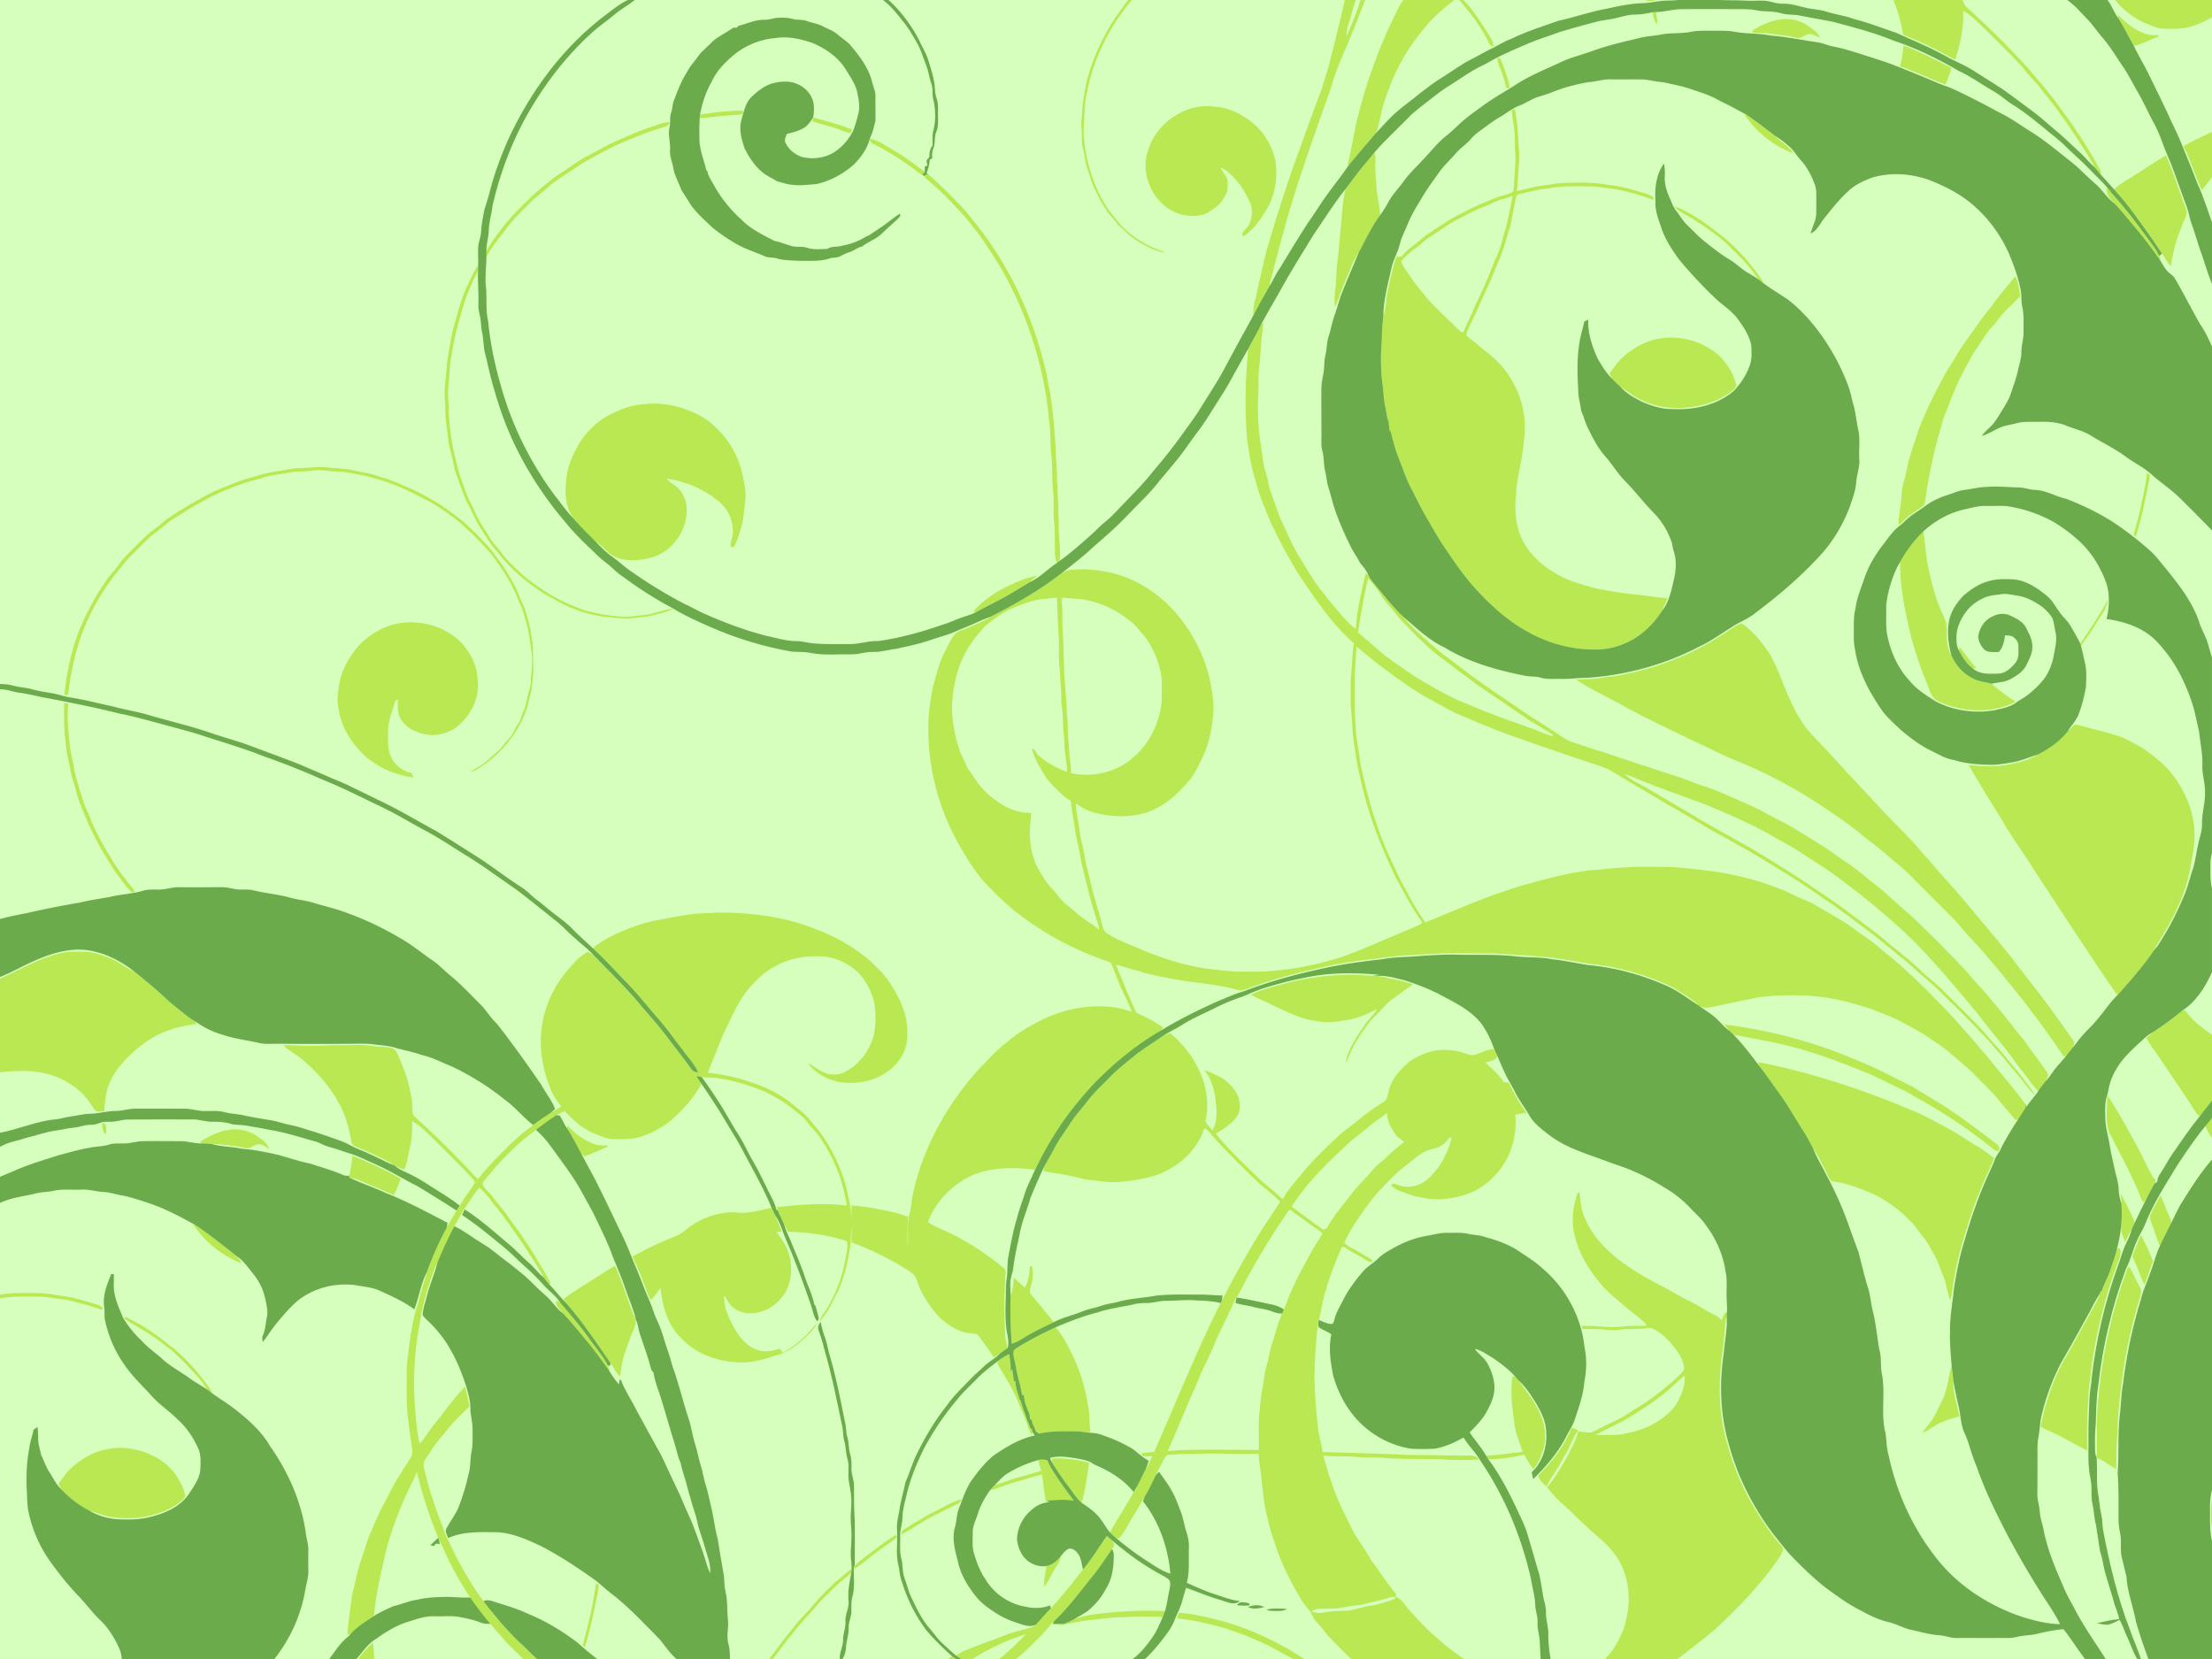
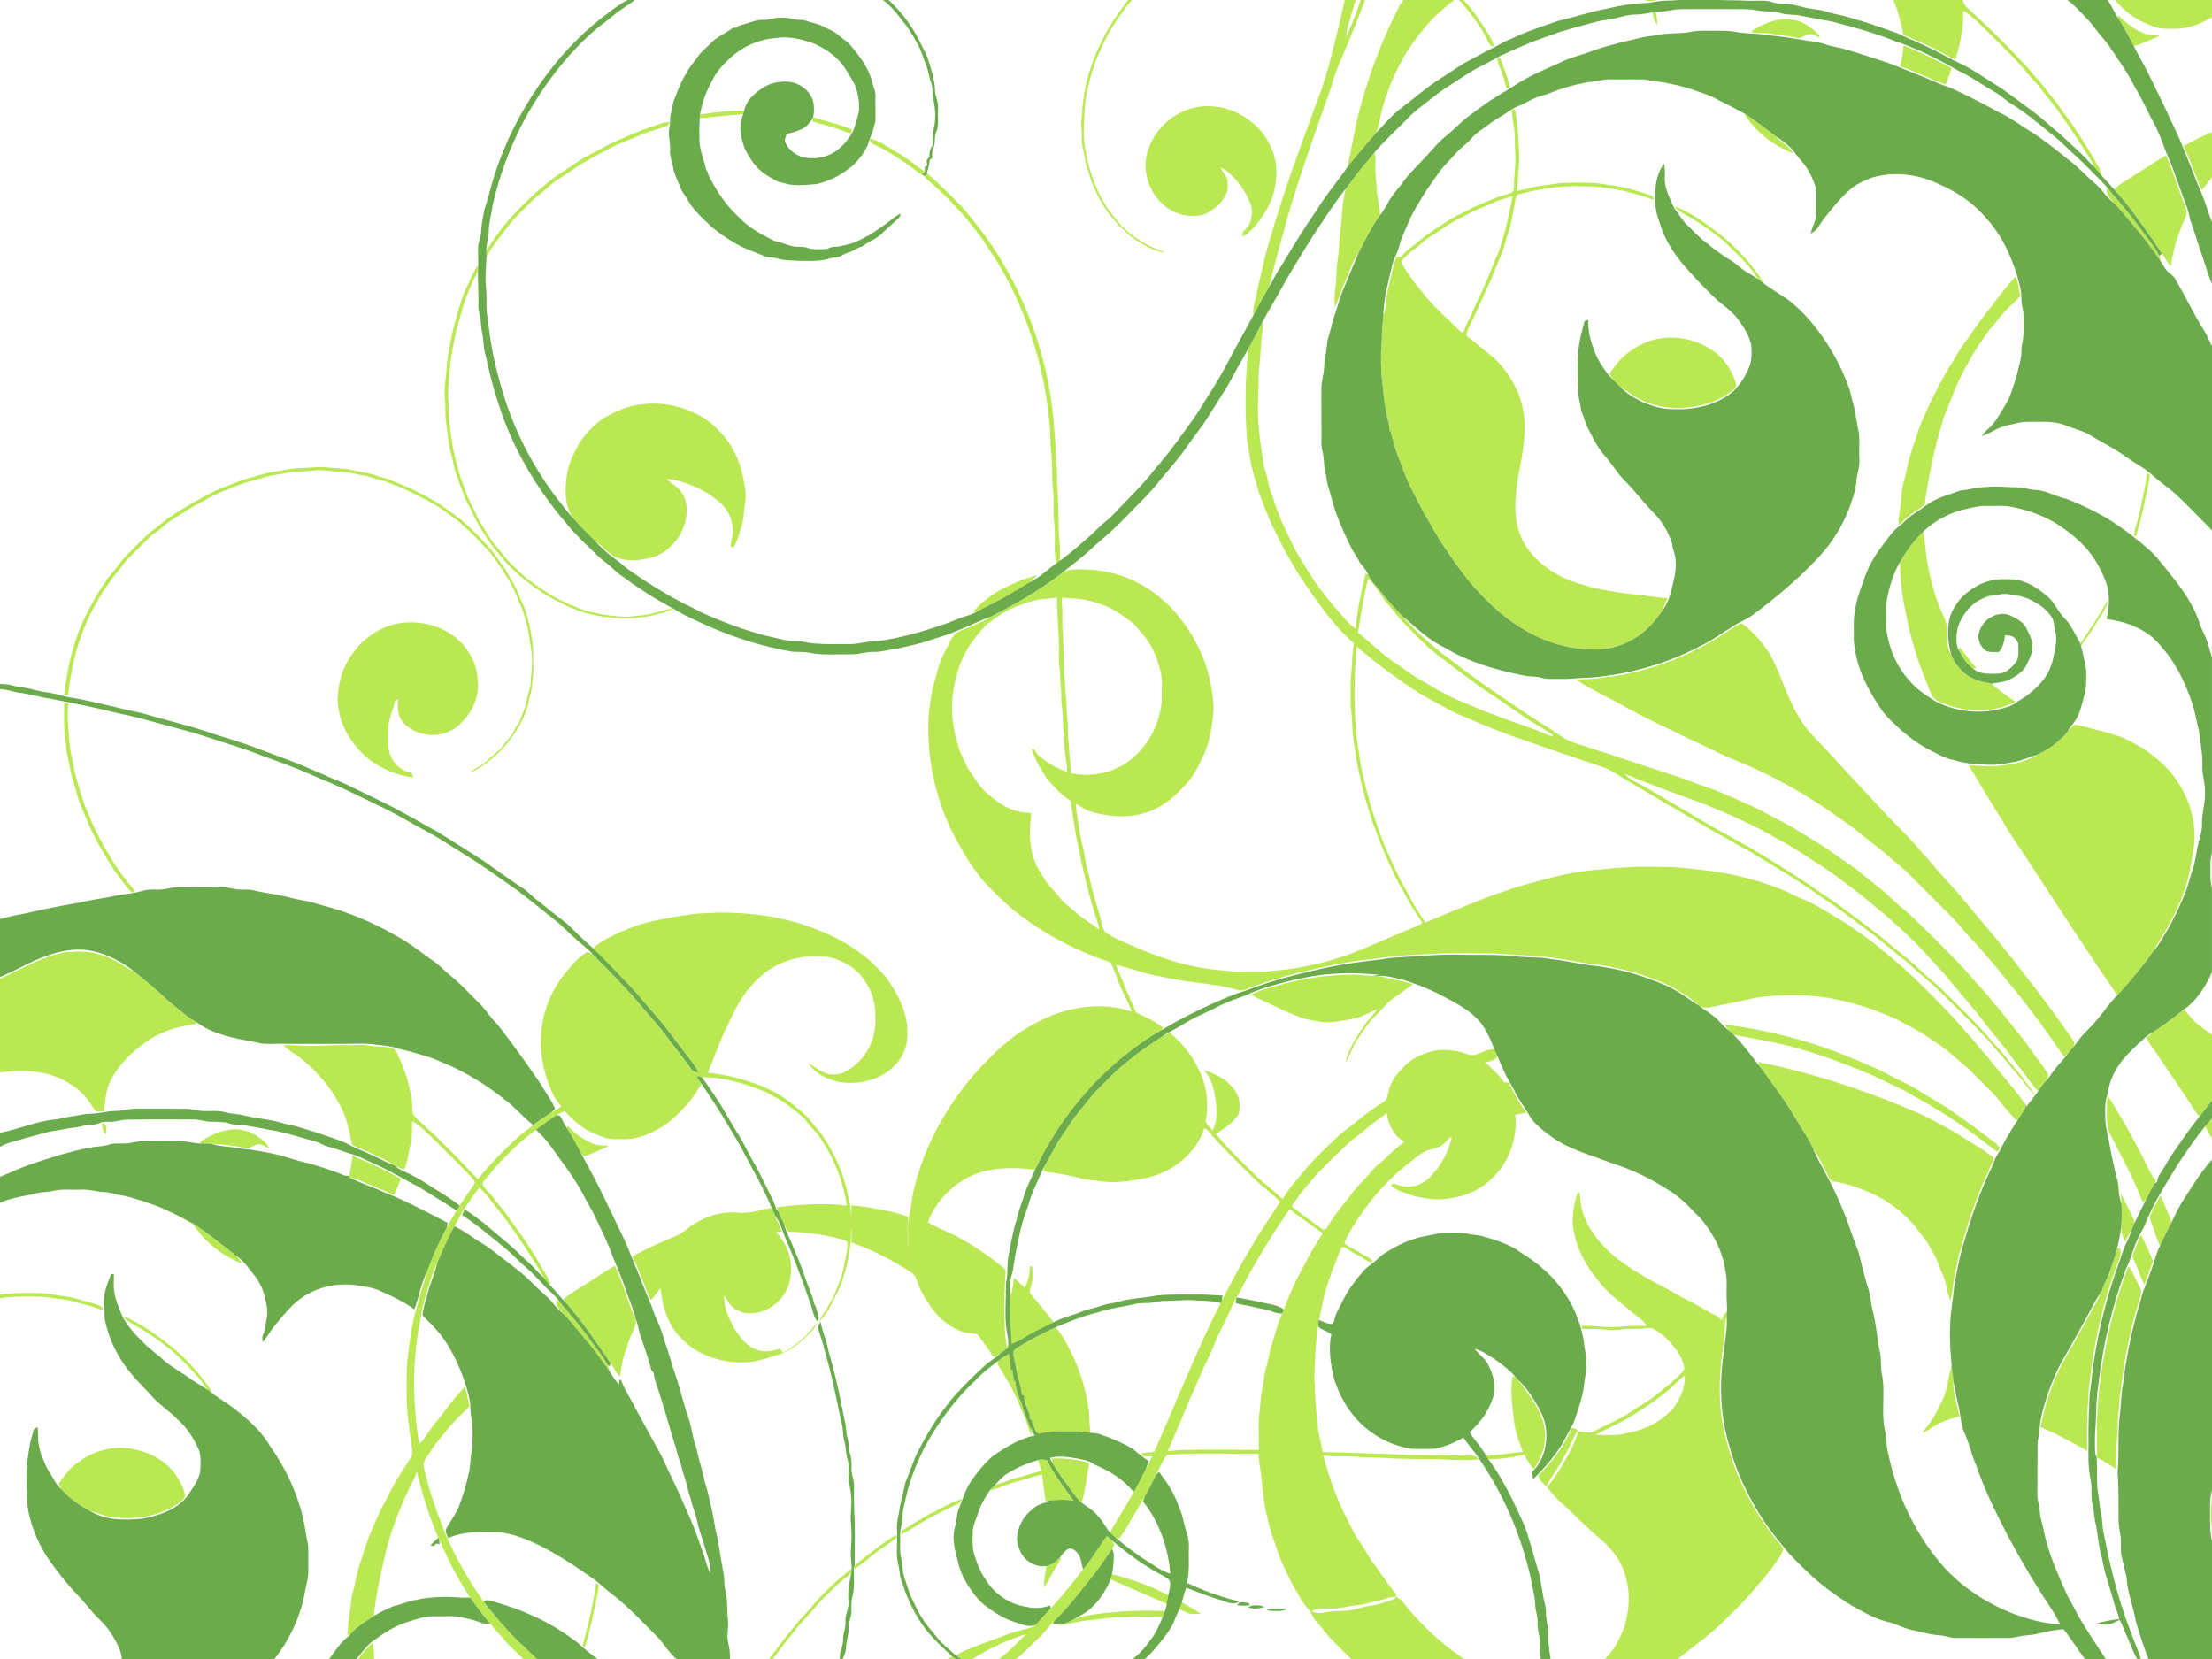
<svg xmlns="http://www.w3.org/2000/svg" viewBox="0 0 2048 1536">
-   <path fill="#d6ffbe" d="M0 0h2048v1536H0z" />
  <g fill="#bae852">
    <path d="M1002.72 137.77c1.73 5.9 1.79 12.17 3.94 17.97 1.99 5.37 3.24 11 5.56 16.25 3.43 7.92 7.49 15.59 12.29 22.78 3.22 4.92 7.66 8.89 10.94 13.78 2.04 1.64 4.08 3.31 5.96 5.16 6.87 7.13 15.6 12.09 24.44 16.35 3.7 1.89 7.77 2.82 11.82 3.69-.01-.17-.01-.52-.01-.69-13.09-4.15-25.29-11.12-35.47-20.34-6.38-5.35-10.8-12.5-16.15-18.79-12.85-19.63-20.32-42.59-22.43-65.9-.78-11.03.62-22.01 1.1-33.02 2.76-17.51 7.39-34.87 15.21-50.85 4.89-11 10.96-21.47 18.07-31.18 3.22-4.48 6.27-9.15 10.29-12.98h-3.85c-8.78 11.61-17.3 23.55-23.6 36.73-6.62 12.77-11.58 26.35-15.15 40.27-1.3 8.65-3.53 17.2-3.66 25.98-.13 5.36-1.47 10.67-.72 16.04.79 6.23-.39 12.65 1.42 18.75zM1162.1 278.69c-.07-.36-.21-1.06-.29-1.41-.58 4.85-2.03 9.71-1.31 14.62 4.67-9.19 9.72-18.19 14.92-27.1.7-5.29 2.5-10.34 3.74-15.51 3.96-15.92 8.44-31.7 12.77-47.52 12.07-41.29 26.69-81.77 41.02-122.31 2.41-9.34 6.09-18.26 9.75-27.16 7.54-17.24 14.55-34.71 21.2-52.3h-4.31c-3.32 11.74-8.35 22.89-13 34.13 0-4.4.77-8.76 2.23-12.91 2.34-7.01 3.87-14.28 6.43-21.22h-10.23c-4.45 20.87-9.88 41.5-15.11 62.18-2.85 9.32-5.39 18.76-9.1 27.79-8.16 21.99-16.04 44.08-24.07 66.11-9.12 26.7-17.83 53.56-25.37 80.75-3.03 13.96-6.56 27.82-9.27 41.86zM1247.59 153.23c.41-.24 1.23-.73 1.64-.97 8.2-9.81 16.38-19.64 24.83-29.25 2.45-5.4 3.09-11.36 4.52-17.07 1.72-7.87 4.07-15.58 7.14-23.03 2.13-6.3 4.68-12.45 7.85-18.3 7.48-16.23 18.24-30.7 29.95-44.1 6.94-7.58 14.89-14.06 22.86-20.51h-47.15c-3.77 5.22-6.29 11.18-9.18 16.89-14.56 30.17-25.76 61.92-33.7 94.46-3.15 13.91-5.24 28.05-8.76 41.88zM1381.7 43.11c.27-.08.81-.25 1.08-.33-.08-4.33-3-7.97-4.99-11.64-7.01-10.78-13.79-21.87-22.8-31.14h-4.01c9.28 10.62 18 21.87 24.74 34.3 1.81 2.99 2.64 7.11 5.98 8.81zM1533.7 0h-10.62c3.46 1.32 7.12 1.05 10.62 0zM1766.34 34.01c7.68 3.03 15.17 6.5 22.61 10.08 7.22 3.51 14.09 7.72 21.38 11.1 4.76-14.61 7.81-29.97 7.32-45.39 8.27 5.02 14.89 12.16 21.85 18.78 11.42 11.24 22.9 22.46 33.63 34.37 5.8 7.78 13.15 14.25 18.72 22.22 12.46 15.12 23.71 31.21 34.25 47.72 4.5 7.18 9.46 14.11 13.05 21.83 1.91 2.26 3.82 4.51 5.75 6.78.35-1.85.03-3.68-.98-5.28a506.94 506.94 0 00-29.05-46.18c-6.01-7.67-11.02-16.09-17.63-23.29-5.74-8.18-12.81-15.25-18.99-23.08-18.19-19.79-37.26-38.79-57.21-56.81-2.06-1.78-2.96-4.4-3.89-6.86h-64.16c4.14 9.58 6.73 19.78 8.67 30.02.09 2.5 2.87 3.02 4.68 3.99zM1958.35 0c8.16 10.18 19.04 18.37 31.38 22.76 3.95 1.57 7.89 3.54 12.24 3.68 8.99.41 18.25.8 26.95-1.99 6.7-1.95 13.02-5.03 19.08-8.46V0h-89.65zM1530.2 11.37c.29 4.11 1.44 8.17 4.02 11.47.14-3.92-.14-7.87-1.16-11.67l-2.86.2zM1998.04 34l.87-1.39c-3.63-.05-7.3.1-10.82-.79-10.6-3.04-19.29-10.17-26.96-17.83.01.68.02 2.03.03 2.7 5.23 8.44 9.75 17.29 14.54 25.99 7.71-2.16 14.91-5.72 22.34-8.68zM1640.04 31.26c7.63 1.33 15.42 1.7 22.95 3.67 3.69 1.06 6.83-1.79 10.17-2.89 4.21-1.83 8.11 1.63 11.95 2.96-2.28-5.84-8.09-8.71-12.84-12.24-6.06-3.62-13.25-5.41-20.3-5.13-9.61.57-18.7 4.31-26.95 9.09-1.2.81-3.35 1.58-2.69 3.46 5.89.55 11.85.09 17.71 1.08z" />
    <path d="M1806.87 62.95c-14.52-7.55-29.19-14.86-44.41-20.92-.26 1.97-.5 3.95-.71 5.92-.47 4.55-1.5 9-2.58 13.43 14.29 4.87 27.87 11.62 42.02 16.86 2.26-4.95 4.02-10.1 5.68-15.29zM1394.66 81.56c1.04-.07 2.1-.13 3.17-.2-.98-7.52-4.21-14.49-6.46-21.68-1.22-2.35-1.47-6.32-4.83-6.37-.32 4.47 1.97 8.49 3.44 12.57 2.08 5.06 3.33 10.39 4.68 15.68zM1087.69 196.41c9.47 3.99 20.81 5.27 30.28.6 4.99-3.21 10.48-6.26 13.71-11.45 2.29-3.49 4.84-7.2 4.95-11.54.05-3.02.16-6.14-.67-9.07-1.85-3.31-4.25-6.32-5.74-9.83 3.52 1.4 6.58 3.67 9.17 6.42 7.98 6.96 13.5 16.23 17.88 25.76 2.57 5.95 2.31 12.83-.06 18.8-.99 3.38-3.89 5.57-5.87 8.32-1.02.89-2.06 5.6.63 3.89 8.48-5.61 14.54-14.2 19.76-22.79 8.45-13.07 11.14-29.23 9.49-44.54-2.56-15-10.8-28.95-22.81-38.31-9.64-7.45-21.16-13.07-33.47-13.87-27.59-4.08-55.55 15.78-62.61 42.39-6.2 21.25 5.26 46.01 25.36 55.22zM1338.75 205.67c-8.77 5.85-18 11.14-25.8 18.32-5.56 4.09-11.08 8.28-15.55 13.6l-4.62.15c-3.27 9.48-5.1 19.35-7.42 29.08-2.22 8.46-1.61 17.41-4.6 25.7-.72 7.14-1.42 14.28-1.35 21.47-1.13 13.66-1.19 27.45.49 41.07 1.03 6.83 1.01 13.79 2.48 20.55 1.03 4.83 1.8 9.7 2.48 14.59.16-1.41.34-2.82.52-4.23.07 4.65.73 9.25 1.37 13.85.13-.62.27-1.24.43-1.85 2.33 9.19 4.62 18.44 8.27 27.22 3.58 8.84 6.37 18.04 10.87 26.5 4.79 9.15 9.16 18.54 14.43 27.44 5.97 10.05 11.43 20.43 18.29 29.93 8.82 13.25 18 26.35 28.92 37.98 13.41 14.46 28.28 27.87 45.65 37.4 19.45 11.23 41.96 17.24 64.43 16.91 17.85-.24 35.42-7.65 48.04-20.29 5-4.57 9.04-10.05 12.83-15.64 1.72-3.87 3.36-7.78 5.05-11.66-10.68-.43-21.15-2.71-31.78-3.55-12.13-1.22-24.18-3.32-36.11-5.8-10.73-3.06-21.7-5.81-31.56-11.17-13.62-7.16-26.09-17.34-33.71-30.9-7.51-13.74-8.99-30.03-7.07-45.35.56-11.51 3.42-22.69 5.3-34.01 1.93-12.87 3.81-25.98 1.94-38.97-1.39-7.73-3.09-15.49-6.45-22.63-4.35-9.09-9.58-17.91-16.66-25.16-5.55-6.23-12.63-10.76-18.76-16.35-3.66-3.38-8.15-5.8-11.54-9.47 1.06-5.76 4.44-10.78 6.68-16.13 5.75-11.77 10.67-23.92 16.42-35.68 4.41-12.14 10.59-23.64 13.71-36.23 1.4-5.84 3.92-11.36 4.96-17.3 1.21-6.76 2.58-13.48 3.81-20.23.46-1.97.74-4.75 3.27-4.98 9.12-2.14 18.2-4.67 27.57-5.51 14.2-2.52 28.7-1.99 43.05-1.6 10.85 1.49 21.87 2.33 32.37 5.67 7.26 1.56 14.24 4.09 21.26 6.45.12-.23.36-.68.48-.91-.61-2.57-3.69-3.19-5.77-4.14-11.8-3.75-23.75-7.4-36.13-8.55-13.23-2.7-26.8-2.21-40.22-1.93-7.75.12-15.32 1.94-22.98 2.85-7.34.91-14.35 3.4-21.63 4.6.81-6.22.97-12.5 1.38-18.76.59-5.64.98-11.32.73-16.99-1.04-13.36-1.04-26.82-3.95-39.97-1.03.28-2.05.55-3.05.83.56 5.39 1.36 10.74 2.2 16.09 1.2 7.63.55 15.37 1.08 23.04.92 10.16-.89 20.28-1.07 30.44-.33 2.36.3 5.69-2.38 6.84-5.03 2.38-10.67 3.13-15.76 5.38-7.65 3.31-15.52 6.12-22.89 10.04-7.36 3.9-15.03 7.28-21.95 11.95zm51.99-21.08c3.27-.9 6.49-1.98 9.67-3.19-1.67 9.89-3.97 19.68-6.12 29.47-3.11 9.38-4.85 19.26-9.33 28.13-5.11 12.44-10.01 24.98-15.9 37.08-2.24 4.27-4.01 8.75-5.9 13.17-2.67 6.11-5.97 11.95-8.1 18.3-.86-.08-1.7-.15-2.51-.22-10.65-10.57-21.83-20.63-31.83-31.84-4.61-6.42-10.31-11.99-14.48-18.74-2.98-4.91-7.12-9.23-8.99-14.74 3.51-4.29 7.81-7.98 12.2-11.38 5.53-3.42 9.68-8.62 15.33-11.88 7.57-4.74 14.8-10.03 22.51-14.51 8.56-4.08 16.69-9.11 25.63-12.38 6.03-2.21 11.56-5.66 17.82-7.27zM688.08 105.41l.11-.45c-.13-.63-.4-1.91-.53-2.55-13.25.1-26.47 1.58-39.53 3.73a44.75 44.75 0 01-.4 3.44c7.45-.53 14.83-1.78 22.29-2.24 5.99-.93 12.13-.5 18.06-1.93zM1660.32 141.87c-4.09-6.81-11.52-10.29-16.78-16.02-8.78-6.91-17.77-13.6-26.98-19.92-.33.07-.98.2-1.31.27 10.83 16.11 26.81 29 45.07 35.67zM788.15 123.49c.1-.94.29-2.82.39-3.76-11.65-4.48-23.71-7.64-35.69-11.08-.2 1.24-.37 2.49-.55 3.73 5.38 1.69 10.81 3.22 16.25 4.72 6.65 1.79 12.85 4.93 19.6 6.39zM469.21 211.16c6.43-8.76 14.43-16.2 22.1-23.85 5.14-5.24 11.17-9.47 16.61-14.37 6.81-6.11 14.79-10.64 22.3-15.8 11.22-7.88 23.52-14.01 35.62-20.39 7.44-3.88 15.33-6.74 23.05-9.99 7.83-3.41 15.95-6.14 24.14-8.54 2.71-.97 6.32-1.69 6.99-5.01-4.65-.45-8.94 1.61-13.22 3.05-14.37 4.46-28.06 10.78-41.79 16.86-7.77 4.25-15.58 8.4-23.44 12.47-8.77 5.12-16.88 11.26-25.47 16.65-11.42 8.42-22.26 17.63-32.16 27.8-12.94 12.52-24.14 26.75-33.64 42.02-.01 2.04.06 4.09.08 6.15 4.97-9.86 12.2-18.3 18.83-27.05zM2038.59 176.08c3.22-3.95 6.46-7.89 9.41-12.05v-41.76c-8.98 4.07-17.98 8.17-26.47 13.19 6.75 13.08 10.92 27.27 17.06 40.62zM808.66 133.38c12.29 5.81 23.71 13.28 34.76 21.17 3.55 2.36 6.65 5.38 10.45 7.37.82-.96 1.62-1.93 2.38-2.95-8.98-6.1-17.24-13.25-26.76-18.52-7.81-4.39-15.16-10.21-24.07-12.11-.09 2.32 1.06 4.23 3.24 5.04zM1272.66 141.04c-4.24 5.28-8.57 10.47-12.94 15.64-4.69 5.91-9.08 12.04-13.69 18.01-3.62 12.1-3.07 24.87-4.89 37.26-.87 10.04-1.53 20.11-2.82 30.11-1.11 7.9-.75 15.92-1.84 23.82-.84 6.03-1.21 12.14-.51 18.2 3.85-7.36 5.68-15.55 9.23-23.06 4.24-9.19 6.92-19.21 12.9-27.52 6.25-11.57 11.72-23.64 19.62-34.23-.2-8.55-2.66-16.82-3.17-25.33-.52-7.63-1.59-15.27-1.11-22.93.21-3.35-.03-6.71-.78-9.97zM1993.83 223.05c2.7 3.9 5.2 7.93 7.95 11.81 2.78 3.82 4.68 8.29 8.14 11.61 2.08-15.91 7.19-31.26 13.83-45.81 1.81-3.84-.08-7.92-1.38-11.59-5.71-15.04-10.49-30.45-16.98-45.18-9.73 5.61-18.93 12.07-28.51 17.91-6.54 4.47-13.86 7.95-19.49 13.64 13.67 14.64 24.83 31.35 36.44 47.61zM855.83 163c.76 2.41 3.28 3.49 4.98 5.16 6.8 6.13 13.68 12.22 19.9 18.96 6.57 7.15 13.6 13.92 19.22 21.88 6.61 7.7 12.21 16.17 17.69 24.68 18.2 27.25 31.5 57.58 40.86 88.93 6.66 22.26 11 45.19 13.03 68.33 1.47 10.34.57 20.83 2.05 31.17.78 10.97.46 22.01 1.49 32.98.95 9.11-.13 18.28.84 27.39 1.14 10.07.56 20.22.86 30.32.09 2.92.86 5.75 1.56 8.57.97-.72 1.95-1.44 2.93-2.16.52-8.44-.15-16.85-.95-25.24-.11-16.33-.59-32.66-1.65-48.95.29-10.38-1.29-20.66-1.29-31.02-1.19-17.05-2.43-34.13-5.21-51.01-1.87-8.22-2.8-16.65-5.16-24.76-12.48-50.56-35.8-98.77-69.58-138.57-4.81-6.5-10.72-12.04-16.33-17.83-6.94-7.05-14.09-13.91-21.64-20.32-1.22.01-2.33.32-3.34.94l-.26.55zM1974.4 207.69c8.86 10.33 17.07 21.22 24.91 32.34.36.16 1.06.47 1.41.63-.57-1.24-1.11-2.48-1.65-3.71-.26-.56-.8-1.69-1.06-2.26-3.25-6.13-7.82-11.4-11.79-17.04-6.95-9.28-13.74-18.7-21.29-27.5-4.17-5.25-8.97-9.97-12.98-15.35-.43-.1-1.3-.3-1.74-.39.05 5.5 3.33 9.87 7.01 13.62 6.24 6.08 11.57 13 17.18 19.66zM1568.53 203.52c9.95 6.14 19.42 13.05 28.44 20.49 10.81 10.81 22.61 21.06 30.54 34.3 1.1.78 2.18 1.58 3.3 2.37.47.15 1.4.45 1.86.6-9.76-15.11-21.8-28.69-35.37-40.48-9.81-7.64-19.53-15.49-30.33-21.7-5.42-2.88-10.57-6.67-16.74-7.7 5.05 5.47 12.21 8.06 18.3 12.12zM413.01 390.84c.97 6.8 1.57 13.64 2.69 20.41.86 5.4 2.68 10.57 3.71 15.93.82 4.2 1.77 8.38 3.24 12.4 3.35 9.1 6.12 18.46 10.63 27.08 4.02 7.66 7.3 15.73 12.05 23 5.03 7.58 9.6 15.53 15.91 22.15 11.83 15.85 27.59 28.24 44.11 38.87 8.76 4.56 17.14 9.99 26.54 13.22 8.6 3.84 17.95 5.39 27.13 7.19 9.29.44 18.61 2.34 27.92 1.02 5.37-.66 10.84-.67 16.09-2.12 6.83-1.89 14.09-2.74 20.22-6.57l-.38-.22c-5.33 1.22-10.62 2.57-15.89 3.98-8.08 2.65-16.67 2.58-24.99 3.89-11.36-.23-22.73-1.6-33.79-4.24-7.49-1.35-14.36-4.73-21.4-7.45-11.88-5.25-23.04-12.02-33.41-19.83-7.17-4.62-13.1-10.78-19.24-16.62-3.48-3.32-6.71-6.89-9.54-10.77-3.71-5.18-8.5-9.53-11.64-15.11-4.03-7.05-9.16-13.48-12.25-21.04-2.6-6.18-6.18-11.9-8.53-18.19-1.73-4.6-3.38-9.22-5.08-13.83-3.39-9.13-5.15-18.74-7.49-28.17-2.57-13.8-4.27-27.8-4.21-41.86-1.52-11 .57-22 1.12-33 .37-8.07 2.35-15.91 3.65-23.85 2.22-12.25 6.05-24.12 9.46-36.07 3.41-10.33 7.81-20.36 12.96-29.93.03-1.85.08-3.7.12-5.54-3.92 5.2-6.36 11.26-9.16 17.09-5.58 11.23-8.91 23.37-12.22 35.41-3.49 12.06-5.32 24.52-7.43 36.87-.34 12.04-3.23 24-1.88 36.07.61 6.6 0 13.26.98 19.83zM1758.29 486.3c5.27-5.82 11.46-10.73 18.12-14.87 2.36-1.64 5.61-3.18 5.88-6.43 3.44-24.32 8.35-48.46 15.5-71.98 1.74-7.34 5.17-14.09 7.62-21.19 4.84-11.94 9.79-23.89 16.39-34.99 4.61-9.43 10.84-17.92 16.6-26.65 3.29-5.23 7.98-9.34 11.57-14.34 5.81-8.17 13.93-14.3 20.47-21.81-1.18-6.11-1.64-12.57-4.53-18.18-7.29 9.07-15.11 17.74-21.75 27.33-9.08 11-17.07 22.85-25.32 34.46-5.94 8-10.4 16.94-15.95 25.19-10.05 17.81-19.18 36.17-26.65 55.22-1.97 7.62-5.28 14.8-7.16 22.45-3.1 7.95-3.63 16.56-6.27 24.65-2.63 8.33-2.07 17.16-3.6 25.69-.49 5.12-2.12 10.31-.92 15.45z" />
    <path d="M1575.69 743.53c20.69 8.42 41.25 17.29 60.9 27.96 6.03 3.73 12.36 6.91 18.51 10.42 9.11 5.07 17.62 11.12 26.43 16.69 15.22 9.35 29.15 20.58 43.31 31.42 14.44 11.88 28.89 23.79 42.33 36.82 12.07 11.28 22.74 23.91 33.91 36.05 11.8 14.53 24.56 28.27 35.76 43.28 5.31 6.94 11.01 13.58 16.4 20.47 6.73 8.06 12.5 16.87 19.1 25.05 4.96 6.15 9.1 13 14.77 18.58 2.07-3.21 4.33-6.28 6.82-9.17 1.39-2.52 3.49-5.67 1.32-8.39-5.86-8.71-12.5-16.89-18.44-25.56-4.2-6.34-9.61-11.74-13.97-17.96-5.91-7.39-11.67-14.9-18.02-21.92-5.73-7.86-12.71-14.65-19.1-21.93-9.74-11.84-20.9-22.37-31.51-33.41-7.22-7.17-14.51-14.27-21.85-21.32-6.26-6.08-13.21-11.37-19.55-17.36-4.34-3.99-8.56-8.14-13.33-11.63-9.81-7.47-18.8-15.99-29.14-22.72-6.21-4.21-12.42-8.41-18.47-12.83-9.45-6.31-19.34-11.94-28.93-18.01-8.89-5.8-18.77-9.81-27.93-15.12-6.57-3.99-13.72-6.81-20.69-9.97-6.89-3.37-14.03-6.15-21.03-9.24-9.3-4.05-19.11-6.76-28.55-10.44-11.78-4.73-24.07-7.97-36.01-12.26-19.61-6.2-38.95-13.16-58.62-19.17-7.87-2.96-16.48-4.41-23.43-9.42-12.24-8.55-25.26-15.91-37.49-24.48-16.83-11.49-33.94-22.62-50.13-35.01-8.26-6.05-16.22-12.5-24.55-18.44-12.58-10.51-25.21-21.14-35.72-33.79-9.61-9.32-17.89-19.89-26.39-30.19-2.4-2.55-4.29-5.5-5.73-8.68-.78-.25-1.54-.51-2.29-.75-4.02 16.84-7.94 33.81-9.13 51.13-7.95-5.48-13.56-13.48-19.9-20.6-4.8-5.25-8.72-11.21-13.35-16.59-6.12-8.1-11.31-16.84-16.53-25.51-4.45-6.86-8.4-14.04-11.66-21.53-3.4-7.84-7.6-15.32-10.48-23.38-2.32-6.21-4.16-12.59-6.56-18.76-2.33-5.92-2.83-12.34-4.78-18.37-2.66-7.91-3.11-16.3-4.52-24.48-2.38-15.88-3.41-32.01-2.42-48.05.41-8.44-.33-16.93.87-25.33 1.39-10.5 1.21-21.15 2.83-31.62.43-3.11.72-6.24.87-9.38-.45.4-1.36 1.18-1.81 1.57-3.64 7.79-8.22 15.09-12.1 22.76-2.75 27.65-3.37 55.56-1.15 83.29.76 5.77 1.85 11.5 2.7 17.26 1.54 10.77 5.21 21.05 8.04 31.52 3.31 9.66 7.24 19.12 11.14 28.57 4.63 9.08 8.91 18.35 13.76 27.32 4.76 7.6 8.63 15.73 13.76 23.11 14.63 21.89 29.57 44.07 49.53 61.54-1.38 8.77-1.61 17.63-2.22 26.46-1.24 8.93-.52 17.95-.72 26.92-.12 5.71.88 11.35 1.15 17.05.42 7.2.71 14.43 1.83 21.57 1.57 9.61 2.56 19.34 5.04 28.78 6.23 31.04 17.1 60.97 30.67 89.52 3.96 9.34 9.49 17.87 14.14 26.85 3.97 7.61 9.11 14.52 13.63 21.81-5.85 3.75-12.56 5.71-18.85 8.56-18.55 7.72-36.79 16.25-55.77 22.9-20.28 6.4-41.21 11.12-62.45 12.7-11.9 1.61-23.94.7-35.9.88-14.42-1.29-28.95-2.39-43.06-5.82-19.13-4.25-37.45-11.37-55.3-19.33-7.19-2.97-14.33-6.17-20.88-10.39-2.34-1.34-3.37-3.96-4.03-6.42-3.17-13.61-7.93-26.79-11-40.43-1.56-7.93-4.31-15.58-5.36-23.6-1.17-8.35-3.94-16.38-4.9-24.75-.89-8.3-3.38-16.38-3.3-24.78 5.17 3.42 10.55 6.74 16.65 8.19 19.26 5.2 40.95 5.3 58.84-4.44 11.57-5.9 20.83-15.23 29.2-24.98 5.78-7 9.56-15.34 13.38-23.5 4.81-10.71 7.37-22.28 8.5-33.93 1.93-11.61-.19-23.31-2.32-34.73-3.98-18.96-12.25-36.9-23.51-52.63-10.41-14.77-23.86-27.52-39.64-36.42-19.84-11.5-43.28-15.97-66.02-14.09-3.08.52-5.92 1.89-8.62 3.37-20.21 15.74-42.58 28.37-65.31 40.07-6.25 4.23-13.42 6.75-20.24 9.89-4.72 2.23-10.59 2.93-13.94 7.33-3.54 4.72-5.71 10.26-8.46 15.44-5.56 10.37-7.89 22.01-11.19 33.2-1.96 11.3-4 22.68-3.96 34.2-.78 38.42 9.03 76.96 27.98 110.39 4.96 8.61 9.84 17.31 15.95 25.18 5.38 8.38 12.92 15 19.67 22.23 6.23 5.48 11.89 11.66 18.73 16.43 24.96 19.4 53.22 34.55 83.17 44.63 1.56.65 3.53 1.18 4.13 3 3.42 7.69 5.87 15.8 9.47 23.43 3.15 6.74 6.63 13.33 9.26 20.31-5.59-1.42-11.06-3.48-16.82-4.09-22.53-2.94-45.7 1.72-66.08 11.51-11.69 5.83-23.18 12.38-32.99 21.1-9.14 6.72-16.45 15.47-24.54 23.36-29.55 32.35-52.01 71.72-61.77 114.63-1.6 6.52-1.75 13.3-3.38 19.83-3.25 10.39-.98 21.37-1.84 32.05-.28-9.5-.43-19.02.16-28.51-8.05-2.9-16.33-5.14-24.78-6.48-9.11-1.82-18.28-3.46-27.58-3.89.09 4.4.13 8.81-.19 13.21.31-10.62-2.46-20.89-4.88-31.13-4.77-17.84-13.02-34.75-23.8-49.72-6.18-6.99-11.32-15.06-18.89-20.7-4.83-3.66-9.22-7.9-14.36-11.14-9.3-6.27-19.54-11.01-30.2-14.41-13.07-4.68-26.72-7.58-40.51-9.04 3.64-10.05 7.97-19.84 11.81-29.82 2.43-6.68 5.97-12.86 8.89-19.32 4.96-10.53 10.37-21.03 18.04-29.88 6.82-7.56 14.16-14.99 23.41-19.51 14.44-8.14 31.53-10.69 47.88-8.8 10.65 1.72 20.63 6.82 28.61 14.03 8.82 9.24 14.93 21.3 16.14 34.1.67 10.4.6 21.23-3.44 31.02-4.56 11.65-13.33 21.68-24.48 27.41-5.01 2.71-11.07 3.02-16.53 1.67-6.43-2.18-11.82-6.45-17.53-9.99 6.27 9.96 17.61 15.09 28.66 17.72 15.48 2.32 32.22-.45 45.04-9.81 9.04-6.34 15.82-16.13 17.61-27.11 1.04-9.06.67-18.38-2.07-27.12-2.98-10.4-8.35-19.95-14.36-28.87-4.56-7.27-11.08-12.97-17.09-18.99-14.79-12.83-32.03-22.75-50.38-29.52-28.71-11.6-59.92-15.62-90.7-15.56-8.66.88-17.43.26-26.02 1.81-11.73 1.31-23.21 4.09-34.82 6.09-13.97 3.33-27.42 8.58-40.2 15.09-5.31 2.89-10.64 5.92-14.92 10.26 10.24 9.36 19.57 19.65 29.25 29.58 10.79 10.97 20.37 23.03 30.44 34.65 8.35 9.41 15.55 19.74 23.27 29.66 4.93 6.99 11.17 13.19 14.53 21.18-2.41-.68-5.21-1.1-6.56-3.47-7.13-10.03-14.83-19.63-22.21-29.47-7.34-9.93-15.71-19.02-23.65-28.46-13.97-16.87-29.75-32.11-44.92-47.87-1.59-1.05-3.25-2.03-5.06-2.6-7.83 4.09-13.62 11.08-19.22 17.73-9.48 11.09-16.54 24.24-20.45 38.29-6.65 23.3-4.12 48.74 5.41 70.87 2.06 6.09 6 11.21 9.86 16.26-3.15 2.12-6.43 4.04-9.76 5.86-5.49 3.67-11.11 7.18-16.27 11.31-4.02 3.33-8.37 6.23-12.31 9.64-13.98 12.48-27.14 25.94-38.96 40.49-17.29-18.42-34.93-36.59-53.7-53.53-2.2-2.05-4.77-3.86-6.26-6.52-1.01-3.12-.7-6.46-.9-9.67-.03-5.3-1.57-10.4-2.64-15.53-1.85-9.62-5.76-18.66-9.48-27.66-1.55-3.32-2.9-7.64-6.92-8.64-5.57-1.46-11.43-.78-17.1-1.72-10.05-1.84-20.28-.64-30.43-.84-9.68-.22-19.32.86-29 .68-7.88-.01-15.74-1.06-23.62-.57 4.6 4.88 10.84 7.65 15.93 11.95 14.06 11.36 26.48 25.04 35.1 41.01 6.71 11.34 9.85 24.32 12.17 37.16.12 2.57 2.88 3.2 4.79 4.15 8.16 3.15 16 7.03 23.93 10.69 3.76 1.71 7.26 3.92 10.7 6.2 2.99 1.5 6.02 3.09 9.32 3.79 3.16-6.8 3.75-14.4 5.48-21.62 1.85-7.62 1.83-15.48 1.85-23.26 4.37 2.68 8.43 5.85 12.14 9.41 14.73 13.96 29.02 28.39 43.02 43.09 1.11 1.34 2.49 2.67 2.83 4.47-.91 2.48-2.6 4.58-4.12 6.72-3.57 4.74-6.72 9.77-9.94 14.75-.98 1.49-1.94 3-2.87 4.54-3.19 5.22-6.13 10.58-9.12 15.92-7.07 13.24-13.25 26.95-18.34 41.08-2.65 10.14-6.25 20.01-8.58 30.26-4.14 11.93-5.97 24.45-7.71 36.91-.93 8.33-2.41 16.62-2.34 25.04-.06 14.32-.6 28.72 1.13 42.99 1.02 8.67 2.06 17.35 3.48 25.98.52 3.66 1.17 7.83-1.17 11.05-3.71 5.63-7.27 11.36-10.84 17.09-5.38 8.21-9.38 17.21-14.08 25.81-4.28 7.72-7.58 15.9-11.09 23.99-4.03 8.61-6.3 17.89-9.52 26.82-4.04 10.94-5.58 22.53-8.68 33.74-1.46 12.02-3.34 24.01-4.27 36.1.65-.05 1.97-.15 2.63-.19 5.96-7.27 14.23-12.02 21.95-17.15 1.89-20 6.48-39.63 11.03-59.16 5.03-20.45 12.79-40.12 21.7-59.17 2.34-5.19 5.69-9.96 6.96-15.6 5.08 20.98 11.49 41.68 19.99 61.54.11.25.33.76.44 1.02 1.62 3.29 3.26 6.58 4.72 9.96 6.85 15.39 14.92 30.24 24.39 44.19 5.77 8.47 12.05 16.54 18.61 24.41 4 4.85 8.28 9.46 12.41 14.21 5.28 6.76 12.26 11.89 17.86 18.36h13.04c-5.05-4.39-9.59-9.31-14.54-13.8-7.08-6.24-13.14-13.49-19.61-20.31-5-6.65-10.8-12.66-15.52-19.51-12.82-17.32-23.31-36.24-32.28-55.79-3.74-6.67-5.62-14.1-8.53-21.11-3.14-7.18-4.97-14.83-7.78-22.12-2.49-8.18-4.56-16.48-6.61-24.76-1.58-6.27 4.02-10.74 6.8-15.64 4.85-8.17 11.64-14.86 17.34-22.39 5.61-6.57 12.05-12.36 18.15-18.45-1.5-6.12-2.45-12.37-4.36-18.38-2.89 3.35-5.77 6.7-8.68 10.02-6.69 7.67-12.29 16.21-18.89 23.95-5.12 6.01-8.57 13.29-14.23 18.87-3.13-12.62-3.55-25.68-4.7-38.57-1.06-22.04-.31-44.25 3.57-66 1.91-10.16 3.1-20.49 6.16-30.39 3.32-11.12 6.35-22.44 11.42-32.92 4.88-11.31 9.65-22.69 15.72-33.43 3.87-6.09 6.51-12.9 10.88-18.67 4.15-5.69 7.51-11.96 12.38-17.11 4.3 4.2 8.34 8.66 11.8 13.59 13.24 16.09 25.12 33.27 36.29 50.85 3.8 6.2 8.11 12.12 11.13 18.77 1.62 1.98 3.2 4 4.88 5.94.44-.07 1.3-.22 1.74-.29-3.14-6.99-7.3-13.43-11.23-19.98-4.58-8.49-10.34-16.25-15.53-24.36-3.93-6.03-8.7-11.46-12.56-17.54-4.2-6.36-9.74-11.68-14.05-17.96-2.93-4.42-8.01-7.43-9.77-12.52 1.65-4.12 5.49-6.85 8.01-10.42 5.45-7.41 12.36-13.55 18.72-20.14 6.97-7.17 14.84-13.37 22.74-19.46 6.13-4.74 12.44-9.25 18.9-13.51 2.47-1.43 5.08-2.6 7.68-3.79 6.16 6.69 12.92 12.97 20.82 17.56 4.6 2.7 9.67 4.41 14.61 6.35 6.26 2.64 13.2 2 19.82 2.1 13.36.07 25.95-5.6 36.96-12.72 7.39-4.75 13.38-11.23 19.44-17.5 6.05-6.19 10.52-13.67 15.16-20.91-1.7-2.37-3.31-4.81-4.82-7.29 1.64.28 3.28.59 4.93.93 5.09.63 10.25.28 15.34 1.06 14.65 2.12 28.86 6.62 42.57 12.14 9.54 4.74 19 9.9 27.15 16.85 3.78 3.23 8.08 5.93 11.17 9.91 2.6 3.36 5.36 6.59 8.27 9.68 4.32 4.57 7.43 10.07 10.76 15.36 9.8 16.5 16.34 34.96 19.05 53.95-21.56-2.77-43.36-.92-64.85 1.52.39 1.1.77 2.2 1.2 3.33 1.66 4.31 3.84 8.38 5.6 12.66 1.15 2.27 2.41 4.49 3.64 6.74 17.69.33 35.38 2.83 52.35 7.88 1.11.47 2.93.97 2.7 2.6.47 7.85-2.43 15.37-3.51 23.07-3.34 13.23-8.5 26.05-15.55 37.75-2.75 3.96-5.75 7.82-7.29 12.47 3.72-4.56 7.5-9.15 10.24-14.39 4.56-9.02 9.72-17.85 12.44-27.66 3.1-8.94 4.51-18.33 6.16-27.61.99-6.18.54-12.46 1.22-18.66.15 4.79.08 9.59 0 14.39 19.3 7.09 37.89 16.21 54.99 27.67 2.82 1.79 4.74 4.64 5.7 7.82 2.64 8.1 6.7 15.69 11.65 22.61 3.85 5.09 7.54 10.43 12.63 14.4 5.99 4.73 12.65 8.93 20.11 10.89 3.67 1.02 7.67.43 11.27 1.74 2.51 2.16 4.05 5.2 6.07 7.81 3.31 4.35 6.43 8.86 9.31 13.52 2.05-1.28 4.11-2.53 6.14-3.85 2.25-1.66 4.61-3.18 6.86-4.83-3.58-10.35-2.36-21.34-3.23-32.05-.28-10.69.46-21.38.84-32.06-.09-3.17 1.63-7.16-1.04-9.67-15.27-12.59-31.83-23.71-49.64-32.4-7-3.41-14.47-5.91-20.94-10.34 7.27-19.09 22.49-34.92 41.07-43.31 18.28-7.84 38.73-7.57 58.14-5.31-.24.56-.7 1.69-.94 2.26 5.75-11.58 11.48-23.23 18.6-34.05 10.59-17.54 23.68-33.42 37.53-48.47 18.44-18.68 38.87-35.63 61.7-48.69.55-.93 1.11-1.84 1.69-2.74-7.72-5.59-16.31-9.71-24.89-13.77-6.61-14.61-12.78-29.41-18.81-44.26 7.42 1.85 14.68 4.23 22.09 6.15 9.07 3.19 18.62 4.5 27.97 6.57 20.72 4.25 42.11 4.7 62.53 10.52 5.02 1.78 9.74-1.56 14.37-3.03 14.2-4.88 28.55-9.33 43.14-12.94 22.02-5.47 44.3-10.25 66.93-12.37 15.21-2.17 30.5-3.97 45.88-4.43 9-.15 17.97-1.24 26.98-1.08 13.33.11 26.67-.02 40 .22 13.34.9 26.73 1.18 40.04 2.68 14.46.52 28.65 3.55 42.88 5.93 9.41 1.73 19.06 1.98 28.36 4.38 18.84 3.85 37.29 9.9 54.54 18.44 8.36 5.22 17.32 9.86 24.25 17.01 5.57 3.33 12.04 1.01 17.87-.18 11.82-2.45 23.65-4.82 35.43-7.41 16.39-2.39 33.04-2.6 49.56-1.65 19.78 1.2 39.04 6.38 57.78 12.57 9.25 3.95 18.91 7.04 27.69 12.04 7.46 4.12 15.15 7.88 22.24 12.66 8.14 5.46 16.5 10.71 23.75 17.37 6.65 5.99 13.98 11.23 20.14 17.79 8.14 8.56 17.12 16.36 24.34 25.76 4.57 5.7 9.69 10.94 14.09 16.79.86-.28 1.74-.55 2.65-.81 1.92-3.23 4.14-6.28 6.04-9.53.97-1.27.81-2.83.6-4.29-7.33-10.4-15.77-19.94-23.73-29.86-5.68-6.36-10.45-13.48-16.39-19.62-5.3-6.64-10.78-13.13-16.64-19.28-11.74-14.21-24.99-27.04-37.95-40.11-12.52-12.53-25.82-24.26-39.67-35.29-8.15-7.42-17.64-13.1-26.44-19.69-6.51-5.02-13.92-8.64-20.84-13.01-7.14-4.02-13.93-8.72-21.58-11.73-8.39-3.31-16.21-7.9-24.66-11.07-20.98-8.25-43.07-13.6-65.41-16.53-12.97-1.33-25.89-3.38-38.96-3.46-12.99-.03-26-.58-38.96.44-10.7.49-21.32 1.82-31.99 2.71-21.74 2.42-42.85 8.49-63.88 14.3-11.44 3.91-23.08 7.29-34.31 11.81-18.22 6.95-36.1 14.73-54.14 22.13-7.39-10.24-13.53-21.31-19.33-32.5-4.23-7.03-7.42-14.58-10.94-21.97-14.02-29.25-23.38-60.56-29.77-92.3-1.27-11.46-4.21-22.72-4.47-34.28-1.86-24.78-1.21-49.69.77-74.44 8.81 7.03 17.21 14.58 26.42 21.11 13.38 9.73 26.69 19.71 41.32 27.54 10.52 5.63 20.65 12.14 31.89 16.28 17.66 7.66 35.45 15.07 53.76 21.06 20.92 7.63 42.1 14.5 63.14 21.79 7.54 2.55 15.42 4.51 22.13 9 15.95 10.23 32.66 19.17 48.76 29.16 18.43 10.06 35.94 21.72 54.59 31.4 6.56 3.8 13.08 7.69 19.87 11.09 23.53 14.29 47.36 28.17 69.67 44.34 16.51 10.62 31.77 23.02 47.62 34.57 7.17 6.16 14.83 11.71 21.88 18.01 4.86 3.77 9.84 7.42 14.16 11.84 7.35 7.02 15.67 12.93 22.81 20.19 13.04 12.99 26.58 25.48 39.02 39.06 6.09 5.97 11.67 12.41 17.09 18.99 5.8 5.94 10.59 12.75 16.13 18.92 6.35 6.7 10.96 14.89 17.86 21.11-2.88-5.62-7.26-10.22-10.83-15.37-5.23-7.36-11.64-13.75-17.02-20.98-5.37-6.88-11.68-12.94-17.19-19.7-12.49-14.16-26.34-27.04-39.58-40.48-6.69-7.02-14.77-12.47-21.58-19.35-11.17-10.97-24.06-19.96-35.76-30.32-10.2-8.17-20.88-15.72-31.25-23.66-12.14-9.4-25.17-17.53-37.77-26.29-17.67-11.82-35.81-22.94-54.07-33.82-8.59-4.25-16.58-9.56-25.1-13.93-6.06-3.13-11.76-6.91-17.76-10.15-16.05-9.8-32.45-18.99-48.54-28.72-7.91-4.9-16.98-8.14-23.67-14.82 4.36 1.51 8.59 3.34 12.84 5.13 19.44 7.79 39.15 14.9 58.87 21.97zM983.44 553.35c6.02.68 12.08.92 18.12 1.41 12.27 2.09 24.31 6.22 34.79 13.04 6.79 4.68 13.97 9.23 18.76 16.11 8.94 9.42 15.18 21.23 18.32 33.81 3.47 10.4 1.95 21.5 2.09 32.26-2.04 19.47-11.22 38.39-26.14 51.24-15.49 13.71-37.66 19.05-57.79 14.53.27-6.65-1.42-13.14-1.57-19.75-.25-7.7-1.64-15.33-1.41-23.04.2-6.02-1.22-11.93-1.1-17.94.06-5.02-.79-9.98-.99-14.98-.07-7.7-1.76-15.29-1.33-23.01-.53-12.36-.67-24.75-1.5-37.09-.36-6.79.37-13.61-.52-20.36-.31-2.08-.07-4.18.27-6.23zm12.68 291.46c-3.12-2.87-6.44-5.49-9.73-8.15-4.3-3.43-6.96-8.38-10.85-12.21-6.41-6.51-11.19-14.38-15.55-22.35-5.58-11.78-7.19-25.12-6.21-38.03.45-3.78.84-7.58.83-11.39-11.82.07-23.4-4.41-32.62-11.68-4.67-3.62-9.53-7.12-13.19-11.81-4.92-5.55-8.47-12.09-12.89-18-2.25-5.19-4.83-10.23-7.12-15.4-2.24-7.35-4.77-14.69-5.65-22.36-3.59-18.63-1.14-38 4.78-55.88 3.93-10.5 9.39-20.44 16.56-29.07 3.23-3.78 6.1-7.96 10.13-10.97 6.1-4.68 12.32-9.3 19.14-12.9 9.55-4.18 19.37-8.09 29.71-9.78 5.01-.56 10.06-.91 15.08-1.52.51 12.55.89 25.12 1.8 37.65.49 9.49-.57 19.04.84 28.47.52 5.14.32 10.33.97 15.46.75 6.62.02 13.33 1.1 19.93 1.25 7.66.51 15.48 1.52 23.18.9 6.6.36 13.32 1.48 19.91.41 5.63 2.01 11.18 1.64 16.85-9.53-3.67-18.66-8.51-26.34-15.28-1.64-1.73-2.78-3.82-4.02-5.81-.6-.06-1.79-.19-2.39-.25 2.48 6.44 4.84 13.03 8.78 18.75 2.31 3.63 4.05 7.67 7.05 10.83 6.2 6.75 12.42 13.77 20.39 18.49 1.16 10.72 3.37 21.28 4.84 31.96 2.8 11.06 4.2 22.41 7.01 33.47 3.24 13.18 6.37 26.4 10.45 39.36 1.37 4.85 3.8 9.45 3.98 14.59-6.72-5.98-14.96-9.9-21.52-16.06zm420.03-171.03c-11.64-4.45-23.58-8.02-35.05-12.9-10.31-3.34-19.93-8.33-30.08-12.07-7.19-3.25-14.11-7.06-21.09-10.72-8.23-5.17-17-9.44-24.89-15.13-9.91-7.04-20.3-13.46-29.38-21.59-6.05-5.34-12.28-10.48-18.31-15.84 2.69-16.67 5.09-33.43 9.38-49.78 8.12 7.02 12.02 17.46 19.42 25.12 3.85 3.88 6.7 8.57 10.4 12.58 7.42 7.59 14.53 15.51 22.49 22.56 7.25 7.54 16.01 13.32 24.23 19.71 7.94 6.43 16.51 12.01 24.51 18.37 16.07 10.93 32.22 21.76 48.21 32.82 7.1 4.35 14.27 8.57 21.3 13.04l.28 1.8c-7.37-2.04-14.13-5.74-21.42-7.97zM1502.69 330.5c-5.02 4.43-8.68 10.1-12.63 15.44.97 1.74 1.95 3.49 3.02 5.19 2.32 2.42 4.73 4.76 7.23 7.01 5.63 3.52 10.74 7.85 16.71 10.85 18.04 9.79 39.89 10.87 59.53 5.84 10.07-2.49 19.81-6.81 27.82-13.48 1.65-1.59 4.09-3.65 2.89-6.2-3.87-13.67-12.97-26.07-25.45-33.04-17.1-10.32-38.99-12.66-57.63-5.21-7.87 3.27-15.14 7.94-21.49 13.6zM676.46 506.49c.7.02 2.11.07 2.81.09 3.54-5.64 5-12.28 7.06-18.55 2.45-7.09 2.18-14.68 3.41-22.01 1.63-9.09-.56-18.21-2.43-27.08-2.82-13.35-9.15-25.89-17.93-36.3-6.16-6.64-12.66-13.29-20.84-17.43-15.83-8.84-34.44-13.14-52.53-11.03-13.98.99-27.16 6.82-38.94 14.11-8.97 6.89-17.24 15.15-22.49 25.29-4.6 8.43-8.72 17.32-9.89 26.96-1.87 13.33-2.09 28.41 6.4 39.68 6.24 7.17 12.97 13.88 19.74 20.53 7.73 5.03 13.09 13.6 22.29 16.26 10.57 3.11 21.96 1.68 32.35-1.49 19.86-6.87 33.37-29.01 29.79-49.83-1.23-5.05-3.74-9.86-7.32-13.64-3.41-3.09-7.54-5.29-10.8-8.57 7.19.2 13.99 2.76 20.8 4.8 8.79 3.61 17.48 7.8 24.85 13.91 8.89 5.96 14.93 15.99 15.53 26.74 1.25 6-2.15 11.6-1.86 17.56zM66.29 622.32c5.63-33.2 20.11-64.64 40.89-91.06 4.42-4.66 7.58-10.35 12.21-14.81 6.6-6.44 12.95-13.14 19.66-19.47 3.27-3.13 7.33-5.24 10.67-8.28 7.63-7.36 17.37-11.86 25.98-17.89 11.58-6.32 22.91-13.33 35.41-17.77 9.94-4.5 20.42-7.59 30.99-10.24 8.34-3.14 17.31-3.53 25.97-5.32 6.94-1.54 14.1-.5 21.07-1.76 8.31-1.27 16.55.91 24.85.92 9.11.35 17.9 2.88 26.83 4.46 7.01 2.36 14.34 3.77 21.16 6.72 12.58 4.37 24.4 10.68 36.16 16.89 9.05 4.67 16.9 11.21 25.21 17 3.75 2.85 6.88 6.4 10.45 9.47 7.32 6.38 13.57 13.82 20.24 20.84 10.58 14.02 20.72 28.77 26.59 45.47 4.23 8 5.87 16.93 8.37 25.54.98 5.62 1.62 11.31 2.59 16.94 1.53 9.26 1.18 18.71-.05 27.97.44 7.68-3.06 14.69-4.2 22.14-.72 3.97-2.21 7.74-3.86 11.42-1.44 3.2-2.06 6.82-4.34 9.6-2.81 3.44-3.8 7.97-6.76 11.31-2.43 2.83-5.05 5.5-7.19 8.57-2.99 4.4-7.7 7.1-11.41 10.8-5.37 5.59-12.43 8.98-18.9 13.08 5.81-1.02 10.32-5.06 15.14-8.14 17.48-12.95 31.31-31.07 38.24-51.77 1.06-5.56 2.6-10.99 3.93-16.48.74-8.12 2.12-16.26 1.51-24.44-.55-7.75.65-15.64-1.44-23.23-.66-8.18-3.13-16.01-5.28-23.88-1.6-5.97-4.92-11.26-6.98-17.05-2.05-5.86-5.46-11.07-8.47-16.44-3.99-7.11-8.71-13.77-13.69-20.2-3.49-5.42-8.36-9.69-12.58-14.49-5.44-5.86-11.46-11.15-17.24-16.66-6.72-4.91-13.17-10.2-20.21-14.68-14.26-9.18-29.68-16.46-45.47-22.56-4.66-2.07-9.77-2.76-14.47-4.69-6.1-2.3-12.66-2.71-18.94-4.28-9.13-2.43-18.66-2.11-27.98-3.23-7.35-.79-14.67.69-22.01.69-9.46.1-18.6 2.82-27.95 3.84-6.96 1.46-13.75 3.66-20.61 5.53-10.47 2.83-20.27 7.56-30.38 11.37-15.96 7.84-31.33 16.83-46.01 26.84-3.43 2.58-6.33 5.81-9.94 8.17-5.14 3.42-9.52 7.81-13.91 12.12-7.57 7.85-16.05 14.99-22.08 24.18-3.05 4.12-6.98 7.54-9.65 11.97-2.88 4.74-6.21 9.19-9.1 13.93-7.07 12.95-14.2 26-18.78 40.09-5.9 16.82-9 34.46-11.12 52.11 1.24 0 2.49.01 3.73.02.84-7.1 1.53-14.22 3.15-21.18zM1990.46 439.29c-.91-.46-1.83-.83-2.71-1.22-.78 9.03-2.83 17.89-4.81 26.71-1.87 10.42-4.93 20.57-7.53 30.82.67.42 1.37.85 2.09 1.28 2.69-8.76 4.95-17.66 7.1-26.56 1.7-10.39 4.79-20.54 5.86-31.03zM1784.15 632.85c2.04 4.8 3.18 10.26 6.87 14.15 3.77 3.06 8.55 4.44 13.06 6.07 20.13 6.66 43.17 6.55 62.21-3.43-8.04-4.77-15.35-10.63-22.52-16.59-5.47-1.66-11.38-1.88-16.5-4.62-9.4-4.23-16.53-12.38-20.59-21.74-5.11-8.34-4.13-18.4-4.32-27.72-1.19-6.47-5.05-12.07-7.03-18.3-4.84-11.77-7.74-24.18-10.3-36.6-2.07-10.5-2.46-21.23-4.29-31.76.13-.2.4-.59.53-.79-8.73 8.54-16.31 18.27-22.11 29.02 0 15.61 1.93 31.2 5.26 46.44 4.12 22.59 10.78 44.72 19.73 65.87z" />
    <path d="M900.69 566.65l4.31-.64c10.16-5.6 20.77-10.37 30.71-16.38 5.8-3.37 11.51-6.89 17.22-10.4 2.57-1.97 4.94-4.19 7.25-6.46-13.43 3.07-26.03 8.91-37.96 15.67-7.84 5.18-15.48 10.95-21.53 18.21zM1951.9 554.83c-7.82 14.14-16.55 27.74-25.83 40.96.15.57.44 1.71.58 2.28 3.5-5.87 8.17-10.93 11.57-16.87 4.81-8.64 12.14-16.26 13.68-26.37zM371.55 666.56c4.57 7.19 12.74 11.11 20.77 13.08 12.38 2.83 26.14-1.2 34.87-10.45 9.67-9.36 15.79-22.64 15.39-36.2-.51-6.24-.9-12.62-3.32-18.48-2.12-6.47-6.15-12.08-10.22-17.45-16.14-18.09-42.89-24.93-66.05-18.56-10.5 3.12-20.06 9.04-28.09 16.43-6.93 7.01-12.45 15.34-16.6 24.26-3.7 8.79-5.1 18.32-5.82 27.76.2 5.73 1.22 11.45 2.52 17.04 4.26 14.82 13.55 27.91 25.14 37.94 12.23 9.67 27.09 15.99 42.57 17.92-.49-1.35-.98-2.7-1.47-4.03-8.46-1.81-16.42-7.58-19.47-15.87-3.42-7.49-2.36-15.92-2.42-23.91-.03-9.49 4.28-18.11 6.61-27.11.85-.58 1.71-1.14 2.57-1.71-.32 6.5-.84 13.69 3.02 19.34zM1646.98 622.94c-3.34-7.41-6.39-15.08-11.28-21.65-4.27-5.98-8.77-11.85-14.2-16.83-2.96-2.66-5.73-5.76-9.47-7.3-6.34 2.51-11.57 7.08-17.46 10.42-24.26 16-51.42 27.4-79.61 34.31-8.3 1.69-16.5 4.05-24.97 4.66-5.37.39-10.59 1.85-15.96 2.03-4.92.18-9.84.18-14.73.68 14.98 10.01 31.65 17.15 47.17 26.26 15.99 8.72 32.53 16.37 48.87 24.4 10.65 5.36 21.64 10.03 32.29 15.42 13.94 7.07 28.84 12.03 42.82 19.03 20.7 9.65 40.44 21.24 59.44 33.88 11.92 8.28 24.09 16.27 35.14 25.71 8.52 6.79 17.37 13.19 25.45 20.53 5.49 4.85 11.39 9.24 16.55 14.47 13.54 13.46 27 27 40.48 40.52 6.09 5.98 11.07 12.96 16.97 19.11 14.72 15.37 27.98 32.03 41.33 48.58 16.01 19.67 30.95 40.19 45.11 61.23 1.08-.86 2.19-1.71 3.29-2.58 1.59-1.96 3.24-3.88 4.86-5.82 1.14-2.04 2.35-4.58.5-6.61-11.17-16.08-22.54-32.03-34.54-47.5-11-13.71-21.18-28.07-32.54-41.48-4.42-5.83-9.48-11.13-13.99-16.88-12.11-14.21-23.7-28.88-36.38-42.61-7.62-8.11-14.38-16.97-22.1-24.99-9.94-12.29-21.45-23.16-32.34-34.59-13.18-13.82-25.97-28.01-39.17-41.81-6.24-7.43-13.15-14.25-19.61-21.47-6.83-7.17-14.05-14.04-19.65-22.26-9.73-14.41-15.88-30.79-22.27-46.86zM1813.7 602.24c3.27 6.23 7.03 12.46 12.88 16.62.85-.06 2.55-.2 3.4-.27-5.78-6.14-10.52-13.11-15.7-19.74-.14.85-.44 2.55-.58 3.39zM61.7 696.31c1.35 6.25 2.71 12.5 3.9 18.78 1.02 6.01 3.63 11.58 4.9 17.53 2.28 9.9 6.9 19 10.64 28.38 2.22 5.98 5.55 11.45 8.29 17.19 4.71 9.52 10.83 18.21 16.17 27.37 5.22 6.75 9.79 14.06 15.81 20.15 1.26 1.14 2.36.95 3.31-.59-2.66-4.26-6.5-7.63-9.11-11.94-5.3-6.5-9.95-13.52-14.07-20.82-6.22-9.75-11.5-20.08-16.37-30.55-2.04-5.71-4.5-11.23-6.99-16.74-3.35-10.51-6.85-21.01-9.31-31.75-1.21-9.5-4.6-18.65-4.64-28.29-1.32-11.17-2.26-22.48-.96-33.69-1.3-.05-2.59-.07-3.88-.07-.11 9.57-.22 19.16.48 28.71.86 5.41 1.17 10.89 1.83 16.33zM2007.07 858.02c8.99-16.28 16.86-33.44 20.36-51.83 1.93-11.32 4.84-22.62 4.34-34.2-.17-16.92-5.95-33.48-15.17-47.57-8.22-13.13-20.26-23.36-33-31.92-7.76-4.13-15.3-8.89-23.74-11.55-9.71-3.27-19.78-5.28-29.63-8.04-3.07-.78-6.12-1.79-9.28-1.95-2.67 1.74-4.63 4.31-6.77 6.61-7.49 9.1-17.24 15.98-27.74 21.17-7.69 4.92-16.69 7.13-25.54 8.9-12.59 2.42-25.5 2.01-38.17.62 9.89 17.23 20.32 34.15 30.83 51.01 7.37 13.3 16.51 25.5 24.65 38.32 27.17 41.45 54.01 83.13 82.17 123.91 11.76-13.22 23.59-26.5 33.54-41.17 4.06-7.63 9.02-14.72 13.15-22.31zM59.81 1000.56c8.31 4.47 16.12 10.27 21.64 18.04 2.77 3.25 4.43 7.4 7.62 10.29 2.42.53 4.91.1 7.36.01.41-4.96.9-9.91 1.7-14.82 1.24-7.93 4.72-15.36 9.1-22.02 8.68-12.44 20.28-22.67 33.05-30.77 12.55-7.62 27.03-11.45 41.51-13.2-.11-.51-.31-1.53-.42-2.04-2.99-1.74-5.96-3.51-8.64-5.71-6.76-5.59-13.88-10.77-20.23-16.84-8.74-8.26-18.11-15.79-27.41-23.39-8.49-4.2-15.98-10.24-24.87-13.67-7.11-2.75-14.53-5.19-22.23-5.28-7.87-.09-15.9-.38-23.56 1.76-19.33 4.67-36.41 15.2-54.43 23.19v86.73c20.06-2.49 41.65-2.24 59.81 7.72zM1253.2 965.04c-3.14 6.05-6.68 12.17-7.15 19.12 3.7-7.86 6.77-16.09 11.7-23.3 4.9-7.34 9.67-14.87 16.18-20.92 5.89-5.39 10.53-12.16 17.33-16.52 5.72-3.93 11.27-8.12 16.92-12.17-10.6-3.56-21.67-5.29-32.54-7.77-1.69-.08-3.35-.11-5.01-.12-6.89.07-13.72-1.25-20.61-1-20.57.38-41.13 2.99-61.01 8.39-10.46 2.93-21.18 5.37-30.98 10.19 7.31 3.88 15 7 22.39 10.74 9.43 4.45 18.9 9.02 28.95 11.9 8.71 1.82 17.68 3.74 26.61 2.46 7.16-.99 14.36-2 21.33-3.97 6.23-1.72 11.59-5.53 17.75-7.44-3.5 5.22-8.45 9.28-11.78 14.63-3.36 5.26-7.08 10.3-10.08 15.78zM2022.89 935.46l-2.24.12c-8.72 7.2-17.84 13.91-27.31 20.09-2.11 1.76-4.16 3.57-6.24 5.33 3.35 6.06 7.77 11.42 11.56 17.21 8.66 13.3 17.9 26.22 26.6 39.49 3.68 5.41 6.59 11.39 11.19 16.14 3.63-5.18 7.83-9.92 11.55-15.03V958c-5.03-3.61-10.25-7.01-14.83-11.18-3.79-3.45-6.94-7.5-10.28-11.36zM1847.63 1058.43c-13-9.7-25.71-19.81-39.24-28.77-10.18-7.48-21.46-13.24-32.04-20.08-7.43-4.84-15.65-8.21-23.45-12.35-16.77-9.09-34.55-16.05-52.22-23.13-33.46-12.62-68.44-21.15-103.91-25.58 1.34 1.92 2.69 3.87 4.18 5.71 1.38 1.23 2.78 2.48 4.12 3.8 21.82 4.07 43.79 7.73 65.07 14.22 18.69 5.41 36.89 12.36 54.87 19.77 11.33 4.12 21.76 10.23 32.74 15.13 5.47 2.36 10.52 5.53 15.67 8.5 25.3 13.85 49.4 29.9 71.86 48 1.51.79 3.33 2.98 5.13 1.75 2.16-2.65-.78-5.39-2.78-6.97z" />
    <path d="M1315.75 1095.85c-7.13 3.69-15.79 3.7-23.14.67-1.82-1.05-6.53-.25-3.5 2.24 6.14 4.61 13.93 6.32 21.1 8.81 9.26 1.97 18.85 3.7 28.34 2.37 12.13-1.26 24.27-4.86 34.35-11.88 5.55-3.67 10.2-8.52 14.58-13.48 11.82-14.59 17.38-33.99 15.38-52.63 3.47-.51 6.93-1.11 10.38-1.75-6.02-8.14-10.95-16.99-15.42-26.05-.69-2.37-3.41-1.74-5.27-2.12-4.73-6.96-11.11-12.45-17.14-18.22 3.83-1.54 9.39-1.61 10.99-6.18-.97-2.06-1.97-4.1-2.83-6.18-6.44-.37-11.9 3.54-17.91 5.08-3.39.97-6.75-.52-9.94-1.47-8.79-3.07-18.37-3.6-27.54-2.32-9.1 2.31-18.27 5.71-25.37 12.06-6.05 5.48-11.84 11.61-15.01 19.26-1.82 4-2.49 8.37-3.77 12.55-.79 2.83-3.81 4-5.99 5.56-8.83 5.22-16.58 11.98-24.69 18.2-4.89 4.12-10.33 7.57-14.89 12.07-11.69 11.04-23.43 22.13-33.49 34.71-6.05 7.14-12.41 14.16-16.88 22.45-.39-.02-1.18-.04-1.57-.06-7.49-7.59-16.33-13.64-23.87-21.17-12.71-12.52-25.86-24.73-36.9-38.78 7.49-4.44 15-9.41 20.08-16.64 2.58-4.45 2.15-9.95 1.41-14.83-2.08-7.9-7.97-14.22-14.33-19.03-5.67-3.41-11.66-6.39-18.02-8.21 7.75 8.81 9.95 20.81 11.07 32.13.9 7.94.59 16.37-3.34 23.54-2.23-2.77-5.36-5.16-6.49-8.6 3.59-16.35.9-33.88-6.74-48.72-6.21-12.64-15.23-23.93-26.13-32.84-2.2.91-4.41 1.79-6.56 2.79-8.26 5.62-16.68 11.04-24.7 17.01-8.5 7.09-17.44 13.73-25.06 21.81-6.37 6.61-13.26 12.76-18.88 20.06-5.69 7.32-12.06 14.13-17.06 21.98-4.83 7.48-10.29 14.58-14.44 22.49-3.3 6.2-6.83 12.27-10.21 18.43-.03 1.13-.05 2.28-.05 3.44 10.96 1.96 22.07 3.24 32.82 6.22 7.14 1.98 14.57 2.29 21.88 3.28 13.13 1.56 26.34-.47 39.19-3.13 24.36-4.78 47.05-21.98 54.78-46.06 4.24 1.21 5.96 5.61 8.88 8.48 13.92 15.08 28.45 29.58 43.32 43.72 6.23 5 12.44 10.03 18.09 15.7-8.92 13.96-18.44 27.52-26.7 41.88-9.71 16.27-18.71 32.97-27.3 49.85-.27.54-.82 1.62-1.1 2.16-14.52 28.5-27.03 57.97-39.82 87.28-6.84 16.89-14.54 33.43-21.51 50.25-3.8.93-7.79.57-11.59 1.45-.42 1.08-.14 1.92.86 2.53 2.86.56 5.82.29 8.73.29-1.79 4.13-3.77 8.18-6.07 12.06-3.7 7.01-6.79 14.36-11.19 20.98-6.8 12.75-14.85 24.78-21.93 37.37 1.98 1.97 4.06 3.87 6.2 5.7.56-.01 1.69-.02 2.25-.02 5.59-6.54 9.19-14.44 13.74-21.67 3.62-5.52 6.52-11.45 9.96-17.07 3.93-6.31 7.01-13.07 10.26-19.74 2.84-5.66 5.58-11.41 8.9-16.81 1.3-2.74 4.56-2.28 7.08-2.44 26.41-1.51 52.88-.48 79.33-.66.16 8.41 2.25 16.62 2.73 25.01 1.53 11.02 2.09 22.23 5.13 32.98 2.33 12.08 6.7 23.61 10.67 35.21 4.19 10.97 9.51 21.45 15.02 31.81 3.98 6.57 7.4 13.61 12.76 19.22 2.92 3.32 3.86 7.95 7.07 11.1 4.74 4.95 8.44 10.78 13.26 15.67 6.22 6.45 12.53 12.83 19.04 19h104.6c-19.33-12.78-36.43-28.68-51.56-46.17-3.48-4.06-6.15-9.18-11.37-11.26a86.39 86.39 0 01-.37-2.98c-7.96-9.48-14.53-19.98-21.94-29.87-4-6.05-7.43-12.46-11.65-18.36-5.31-7.41-8.83-15.85-12.98-23.91-9.13-17.69-15.45-36.67-20.56-55.85 10.89 1.46 21.93.09 32.83 1.46 6.97.73 13.99.16 20.98.59 17.94 1.49 35.96.99 53.93 1.36 12.09.85 24.26 1.13 36.36.27-3.19-4.92-9.37-3.43-14.3-3.6-16.68-.09-33.35-.54-50.03-.57-26.78-1.33-53.59-1.83-80.39-2.71-1.26-8.54-4.07-16.79-4.68-25.42-1.18-11.97-2.41-23.95-2.55-35.98-.96-9.66.28-19.31.33-28.97.87-9.99 1.26-20.04 3.02-29.92.11-.5.32-1.48.42-1.98.73-2.9 1.42-5.82 2-8.75 3.46-20.35 11.14-39.64 19.04-58.61.79-.09 1.6-.17 2.42-.23 6.04 4.46 13.02 7.39 19.23 11.6 2 .99 4.2 2.93 6.56 2.25l.48-.96c-3.03-3.29-7.42-4.8-11.07-7.25-4.92-3.32-10.76-5.24-15.14-9.31 4.8-11.55 12.19-21.8 19.25-32.06 5.14-6.44 9.81-13.32 15.82-19.01 6.43-6.87 12.98-13.69 20.41-19.51 6.45-4.84 12.33-10.55 19.54-14.29 4.52-2.27 9.86-2.27 14.22-4.94 3.25-1.78 5.63-4.7 7.84-7.6.61-.11 1.82-.33 2.43-.43-2.44 10.34-6.99 20.2-13.25 28.79-4.36 5.32-8.85 10.94-15.16 14.03zM1231 1489.32c9.54.53 18.6-2.96 28.08-3.23 8.94-2.43 18.11-3.99 26.92-6.87 2.15-.65 4.41-.73 6.65-.77-1.02 1.12-1.96 2.47-3.54 2.8-6.72 2.01-13.32 4.63-20.33 5.44-8.68 1.2-16.92 5.05-25.78 4.74-6.38-.03-12.73.72-19.01 1.75-3.31.65-6.62-.15-9.74-1.16 4.67-3.93 11.16-2.07 16.75-2.7zm-7.27-345.67c-5.78 8.46-10.89 17.37-15.59 26.48-7.59 13.54-14.1 27.72-19.37 42.32-.4.91-1.2 2.72-1.6 3.62-4.19 8.96-6.32 18.67-9.4 28.02-2.35 7.2-3.35 14.74-5.45 22.01-1.92 6.48-2.15 13.28-3.58 19.87-1.75 7.9-1.8 16.03-2.94 24.02-.82 10.82.09 21.68-.35 32.52-14.49-.2-28.98-.28-43.47-.32-13.65.14-27.33-.11-40.91 1.41 8.45-18.35 15.57-37.26 23.9-55.66 3.99-8.7 7.32-17.69 11.63-26.24 3.64-7.35 6.94-14.85 9.89-22.49 4.27-8.47 8.17-17.12 12.4-25.61 1.92-4.14 3.42-8.49 6-12.28 4.02-6.46 7.17-13.41 10.83-20.07 11.64-20.82 24.04-41.25 37.72-60.78 2.44-.82 3.94 2.15 5.87 3.21 7.64 5.34 15.05 11.01 22.79 16.22 1.03.92 3.06 2.21 1.63 3.75zm58.74-71.1c-3.48 3.51-7.79 6.12-10.97 9.93-6.18 7.82-13.77 14.39-19.74 22.39-8.09 10.65-17.04 20.76-23.52 32.52-1.07.39-2.11.8-3.15 1.22-9.7-7.22-19.72-14.03-29.16-21.58 14.93-23.48 35.44-42.62 55.69-61.43 6.89-5.08 13.35-10.7 20.11-15.95 3.79-3.31 8.32-5.62 12.03-9.03.13.15.38.43.51.58.25 7.83 4.42 14.57 8.92 20.68 2.29 1.79 4.57 3.6 6.86 5.42-6.19 4.7-12.03 9.82-17.58 15.25zM1809.18 1047.89c-8.58-4.87-17.34-9.44-26.09-13.99-8.01-4.26-16.64-7.13-24.85-10.92-42.13-16.91-85.55-30.9-130.15-39.58l.52 3.25c6.12 7.5 11.42 15.63 17.15 23.44 9.09 12.17 16.48 25.49 24.64 38.28 3.06 4.89 5.74 10 8.39 15.12 4.92 7.23 8.8 15.11 12.68 22.93 1.55 2.91 2.53 7.33 6.55 7.53 12.82 1.72 24.91 6.61 36.72 11.69 14.88 7.4 28.33 17.78 39 30.54 4.04 5.87 9.08 11.05 12.47 17.37 3.33 6.09 7.12 12 9.32 18.64 1.65 5.06 4.32 9.74 5.62 14.92 1.4 5.56 2.46 11.21 4.22 16.68 2.63-5.75 2.34-12.2 3.54-18.29 1.74-9.31 3.48-18.63 5.94-27.77 5.62-19.04 11.04-38.19 18.86-56.46 3.78-9.9 8.84-19.25 12.51-29.19-5.22-3.53-10.02-7.68-15.52-10.79-7.32-4.24-14.24-9.1-21.52-13.4zM1984.15 1113.47c1.01-1.14 2.05-2.28 3.05-3.45 2.44-4.79 4.92-9.56 7.53-14.25 1.25-1.78 1.32-4.03-.91-5.05-4.77-7.98-8.35-16.59-12.75-24.76-9.42-17.69-19.05-35.32-30.01-52.09-.09 11.47-1.89 23.37 1.74 34.51 10.09 19.93 21.06 39.51 29.23 60.36.67 1.57 1.38 3.14 2.12 4.73zM2048 1054.1v-19.15c-1.8 2.69-3.97 5.1-6.05 7.57 1.31 4.21 4.06 7.7 6.05 11.58zM95.33 1039.5c-.22.37-.67 1.12-.89 1.5.39 3.12.75 7.27 3.62 9.12.39-3.41 1.28-9.16-2.73-10.62zM562.14 1061.93l.64-1.32c-3.82-.07-7.73.07-11.43-1-9.97-3.31-18.71-9.62-25.67-17.42-.23.53-.68 1.6-.9 2.13 5.05 7.43 8.97 15.55 13.22 23.45.94.96 1.93 1.89 2.92 2.84 7.27-2.42 14.12-5.86 21.22-8.68zM240.81 1053.88c-8.08-6.45-18.85-9.63-29.11-7.74-9.42 1.33-17.9 5.85-26.01 10.56-.04.64-.07 1.29-.09 1.96 3.38.03 6.77.06 10.15.42 7.82.16 15.57 1.26 23.31 2.29 3.64.43 7.2 1.76 10.9 1.61 3.47-.89 6.41-3.5 10.1-3.57 3.48.27 6.26 2.66 9.23 4.26-1.63-4.16-4.74-7.43-8.48-9.79zM364.57 1106.6c2.75-4.8 4.5-10.06 6.47-15.2-14.24-8.43-29.45-14.99-44.65-21.43-.83 6.25-1.69 12.5-2.93 18.69-.05.39-.13 1.17-.18 1.56 3.62.65 7.19 1.59 10.56 3.09 10.23 4.46 20.72 8.34 30.73 13.29zM1599.47 1337.73c-7-23.18-8.46-47.73-6.29-71.76.41-9.07 2.48-17.94 3.01-26.98 1.01-6.76.56-13.7 2.45-20.3.11-1.43.21-2.85.31-4.25-.98.81-1.91 1.65-2.84 2.5-.64 1.77-1.23 3.57-1.99 5.31-1.36-1.1-2.61-2.29-3.85-3.47-9.64-4.47-18.41-10.52-27.95-15.15-8.64-4.23-16.74-9.43-25.32-13.76-14.46-7.32-28.34-15.83-41.12-25.81-11.52-9.7-22.2-21.1-27.96-35.23-4.01-7.63-4.68-16.32-5.37-24.75-.49.13-1.48.39-1.98.52-3.93 12.25-6.13 25.6-2.82 38.25 3.55 17 12.87 32.17 23.9 45.34 8.37 10.05 18.99 17.82 28.86 26.29 4.88 4.16 10.63 7.49 14.19 13-7.63.25-15.28-.25-22.86.76-12.45 1.46-24.87-1.15-37.34-.63 0 .93.02 1.86.06 2.82 7.31.17 14.66-.21 21.95.67 5.17.62 10.4.44 15.57-.24 6.9-.91 13.89.01 20.79-.95 2.54-.2 5.3-.86 7.7.39 6.44 3.24 11.99 8.05 16.56 13.61 5.49 6.02 10.32 13.04 12.06 21.13.57 2.16-.47 4.33-1.99 5.83-7.44 7.73-15.95 14.32-24.3 21-8.12 6.43-17.25 11.34-25.82 17.11-7.6 5.13-16.22 8.39-24.28 12.67-3.33 1.57-6.47 3.67-10.05 4.63-3.91.25-7.77-.75-11.65-1.02-1.52 7.59-5.59 14.27-8.88 21.17-6.02 10.58-11.93 21.38-19.97 30.6 4.59 5.36 9.1 10.85 14.48 15.47 7.96 6.94 15.23 14.63 23.11 21.67 7.65 7.48 16.54 13.74 23.18 22.22 12.76 15.07 16.83 36.01 14.16 55.24-1.31 7.02-2.46 14.19-5.69 20.65-3.86 8.68-8.57 17.12-15.54 23.72h67.45c13.91-11.28 28.74-21.47 41.56-34.04 11.27-11.04 22.71-22 32.53-34.38 6.4-7.06 12.29-14.57 17.75-22.37 2.22-3.52 5.11-6.97 5.65-11.22-1.58-3.51-4.66-6.02-6.94-9.03-20.22-25.86-35.94-55.47-44.48-87.23zm-48.62-36.01c-5.86 7.62-13.79 13.39-22.26 17.8-8.76 4.58-18.49 6.76-28.12 8.61-7.74.8-15.54.3-23.29.34 9.22-5.01 18.83-9.27 28.08-14.22 16.11-9.82 32.13-20.06 45.87-33.1 2.74-2.71 5.56-5.36 8.67-7.65.7 10.2-3.57 19.83-8.95 28.22zM1967.81 1149.77c1.84-4.2 3.79-8.36 6.13-12.3.85-1.82 1.72-3.63 2.58-5.44-3.4-9.43-8.68-18.02-12.84-27.11.19 3.22.36 6.44.49 9.67.41 7.1.44 14.25-.36 21.33.09 4.89 1.65 9.59 4 13.85zM2000.18 1106.88c-2.79 5.89-6.31 11.4-8.93 17.36-1.57 3.25.28 6.68 1.3 9.79 2.57 6.47 4.49 13.19 7.19 19.62 3.29-7.29 6.95-14.4 10.61-21.51-.33-4.52-3.11-8.27-4.62-12.41-1.64-4.37-3.37-8.72-5.55-12.85zM749 1235.06c3.18-2.87 5.75-6.34 7.67-10.16-3.52 3.41-6.39 7.41-9.82 10.9-6.64 6.44-13.99 12.17-22.03 16.75-.9-1.33-1.76-2.61-2.64-3.9-6.53 1.89-13.57 3.82-20.24 1.35-10.53-3.05-17.43-12.28-22.66-21.34-4.91-8.92-9.33-18.82-8.72-29.22 2.16 3.15 3.78 6.71 6.39 9.55 4.57 4.31 10.73 7.18 17.12 6.87 18.09.4 34.85-14.29 37.58-32.03 1.42-8.28 1.06-16.97-1.95-24.87-2.24-6.8-6.47-12.64-10.81-18.22 1.65-.18 3.3-.35 4.97-.51-2-4.85-4.11-9.66-5.86-14.6-1.22-2.44-2.46-4.86-3.59-7.32-10.38 1.91-20.74 5.49-31.41 4.36-14.74-1.23-29.54 3.4-41.84 11.4-5.18 3.48-9.66 8.1-15.58 10.39-13.68 5.64-27.25 11.65-40.1 19.01 4.49 8.55 7.75 17.66 11.35 26.61 1.88 4.56 3.1 9.45 5.83 13.62 3.38-3.36 5.97-7.38 8.86-11.14 1.79 16.59 6.52 34.06 18.84 46.05 13.32 14.62 33.17 21.76 52.6 22.74 12.05.77 23.89-2.45 35.16-6.38 12.34-2.7 21.97-11.49 30.88-19.91zM180.85 1134.19c-.48-.13-1.44-.39-1.91-.52 10.68 16.42 26.92 29.11 45.16 36.17-1.59-2.42-3.19-4.81-5.09-6.97-12.57-9.76-24.92-19.85-38.16-28.68zM1975.2 1160.26c-1.57 2.76.2 5.63 1.33 8.18 3.37 6.85 5.23 14.34 9.02 21.01 2.67-7.21 5.01-14.53 7.9-21.64-3.34-8.32-6.97-16.58-11.36-24.4-2.41 5.57-4.47 11.29-6.89 16.85zM1958.4 1175.57c1.62-6.64 6.81-12.97 4.25-20.03-.87.1-1.72.22-2.55.35-1.54 7.07-4.23 13.79-6.46 20.65-2.19 6.82-6.22 12.9-7.91 19.9-.16-.38-.47-1.14-.63-1.53-.29.89-.55 1.79-.8 2.71-2.01 6.89-6.36 12.75-9.44 19.17-8.3 15.02-16.53 30.07-25.16 44.9-9.9 18.56-16.29 38.81-20.39 59.4 6.94 3.66 14.4 6.27 21.2 10.23 7.3 3.94 14.61 7.9 21.97 11.76-.34-15.71-.4-31.44 1.05-47.09-.22-10.08 2.1-19.93 2.81-29.94 4.48-30.75 11.45-61.23 22.06-90.48zM955.54 1172.41l-1.95-.08c-.33 6.88-1.5 13.77-4.73 19.94-3.44-3.13-6.85-6.3-10.3-9.42-.16 5.77-1.01 11.5-2.85 16.99-.56 14.76.08 29.5.93 44.23 6.7-1.77 12.07-6.35 18.14-9.47 6.82-3.73 13.85-7.06 20.83-10.47-7.17-9.07-14.63-17.92-21.9-26.89-.72-3.02.92-6.18 1.46-9.18 1.53-5.1 1.04-10.47.37-15.65zM579.54 1198.16c-3.17-8.81-6.21-17.68-10.1-26.21-9.41 5.15-18.12 11.46-27.28 17.03-6.85 4.51-14.04 8.55-20.38 13.79.75 1.18 1.49 2.37 2.28 3.56 15.26 17.42 28.19 36.68 41.22 55.77 3.01 4.02 4.93 8.85 8.67 12.32 1.4-7.43 2.1-15.04 4.71-22.17 2.39-6.52 4.24-13.25 7.3-19.5 1.73-3.49 2.84-7.29 2.77-11.21l-.06-.22c-4.19-7.23-6.1-15.44-9.13-23.16zM1971.81 1173.42c-.41.01-1.22.04-1.62.06-12.18 32.11-20.3 65.7-25.03 99.71-1.97 16.51-3.86 33.09-3.72 49.75-.25 8.89.28 17.79-.22 26.68 6.56 2.62 12.15 7.01 18.15 10.65.05-11.11-.09-22.23 1.15-33.29.32-22.05 3.28-43.92 6.48-65.7 3.46-18.98 7.5-37.88 13.33-56.28 1.19-4.23 3.34-9.01.89-13.21-3.31-6.04-6.02-12.39-9.41-18.37zM79 1207.84c5.33 1.2 10.34 3.47 15.6 4.92.13-.2.39-.61.52-.82-.73-2.66-3.89-3.38-6.14-4.33-9.19-2.77-18.4-5.61-27.86-7.27-8.72-.99-17.29-3.26-26.11-3.09-11.68-.11-23.44-.5-35.01 1.41v3.32c11.88-1.96 23.97-1.49 35.97-1.45 7.13-.07 14.11 1.61 21.18 2.32 7.47.74 14.58 3.28 21.85 4.99zM562.76 1264.31c-.19-.41-.57-1.22-.76-1.62-4.79-8.5-11.23-15.93-16.87-23.86-8.22-11.48-17.41-22.2-26.61-32.9-.85-.51-2.55-1.52-3.4-2.03-1.23 5.15 3.26 8.58 6.12 12.14 6.38 6.26 11.85 13.33 17.59 20.16 8.75 10.17 16.78 20.97 24.55 31.9.32.14.95.4 1.27.53-.51-1.14-1.01-2.28-1.49-3.4l-.4-.92zM160.83 1248.4c-8.2-6.24-16.15-12.85-24.94-18.26-6.13-4.09-12.76-7.35-19.28-10.76-.53.22-1.57.65-2.09.87 6.56 5.11 14.16 8.61 21.08 13.2 8 4.8 15.2 10.76 22.71 16.27 5.04 4.25 9.54 9.1 14.32 13.64 6.7 7.29 14.03 14.22 18.89 22.96 1.03.71 2.05 1.46 3.08 2.22.52.14 1.55.41 2.07.55-10.09-15.07-22.04-28.9-35.84-40.69z" />
    <path d="M1008.38 1307.98c-2.57-20.5-8.48-40.64-18.21-58.91-3.37-7.26-7.61-14.1-12.79-20.2-12.39 5.83-24.63 12.04-36.23 19.34-1 .8-2.45 1.48-2.66 2.89-.73 4.74 1.28 9.29 2 13.91 1.35 8.98 4.54 17.56 5.75 26.56.59.05 1.2.13 1.81.22.2 3.12.74 6.22 1.84 9.17 1.01 2.73 2.03 5.47 3.28 8.11.13 1.49.28 3.01.42 4.54.45.31 1.34.92 1.78 1.22.17 1.01.35 2.03.55 3.07 1.23 2.35 2.23 4.81 3.12 7.33.85.71 1.72 1.44 2.6 2.18 11.6-2.66 23.59-2.42 35.41-2.13 2.96.07 5.9.55 8.84.92 1.22-.13 2.45-.27 3.69-.4-.9-5.91-.93-11.88-1.2-17.82zM923.84 1260.24c-.05.69-.14 2.07-.19 2.76 7.6 12.67 15.61 25.26 20.75 39.2 1.89 4.7 4.31 9.19 5.84 14.04 1.42 4.5 2.92 9 5.02 13.24.08-1.01.22-3.03.3-4.04.03-.45.08-1.34.11-1.78-.42-.38-1.27-1.13-1.69-1.5-.92-2.38-1.87-4.73-2.87-7.05-2.03-5.97-4.4-11.83-5.98-17.93-.44-.65-.86-1.29-1.26-1.9-1.51-5.4-3.64-10.69-3.74-16.37-.53-.18-1.04-.34-1.54-.48-.35-3.58-.88-7.14-1.4-10.68-.53.6-1.03 1.24-1.52 1.88.2-5.35-.24-10.69-1.45-15.9-3.72 1.73-7.18 3.95-10.38 6.51zM1808.58 1278.57c-.34-4.61-1.13-9.16-1.6-13.74-3.68 10.6-3.55 22.36-9.09 32.33-3.1 5.83-5.46 12.07-9.17 17.56-2.81 4.2-6.29 7.91-9.13 12.08 6.06-2.39 10.98-6.86 16.94-9.47 5.58-2.69 11.58-4.33 17.53-6.03-1.84-10.91-6.21-21.52-5.48-32.73zM1430.14 1322.95c-2.61-17.43-14.35-31.26-24.32-45.06-.93-1.09-1.84-2.17-2.77-3.2l-2.65-.4c-2.44 14.18-.23 28.64 1.6 42.77.99 9.45 4.76 18.25 7.86 27.15-11.36 1.07-22.6 3.29-34.05 3.39.63 1.05 1.33 2.15 2.05 3.21 11.3.47 22.52-1.51 33.5-3.99 2.41 4.73 5.01 9.4 8.52 13.42 7.86-10.56 12.25-24.13 10.26-37.29zM1451.3 1343.06c3.39-6.11 5.37-12.99 9.8-18.5-1.78-1.43-3.82-2.38-6.1-2.44-6.62 16.75-18.05 31.2-30.64 43.9.45 4.39 4.49 7.51 7.61 10.31 1.22-2.84 2.53-5.65 4.36-8.15 5.64-7.97 10.18-16.63 14.97-25.12zM122.37 1341.44c-12.01-2.22-24.58-.54-35.84 4.07-6.23 2.7-11.9 6.55-17.27 10.7-6.23 4.8-10.61 11.44-15.17 17.75.96 1.72 1.91 3.47 2.95 5.16 7.38 7.95 16.18 14.45 25.74 19.54 7.36 2.15 14.48 5.34 22.19 6.15 18.01 2.4 36.93-.3 53.18-8.57 4.92-3.01 10.72-5.78 13.44-11.14-1.65-8.58-6.18-16.36-11.52-23.16-9.45-11.24-23.45-17.87-37.7-20.5zM916.7 1379.68c7.65-1.12 14.37-5.24 21.83-7.05 8.82-2.31 17.39-5.51 26.32-7.45.92 8.04 1.95 16.07 3.14 24.07l.32.13c8.66-.42 17.35-1.54 25.97.13-5.41-7.15-10.68-14.41-15.7-21.83-3.16-4.99-6.66-9.84-8.72-15.4-2.77-1.03-5.77-1.24-8.62-.45.8 3.33 1.76 6.64 2.82 9.91-7.78 2.18-15.44 4.74-23.27 6.73-6.61 1.64-12.69 4.94-19.41 6.18-1.63 1.6-3.25 3.23-4.68 5.03zM974.29 1350.24c-.21 1.1-.39 2.22-.53 3.36 4.72 7.45 9.49 14.89 14.9 21.88 4.18 5.29 7.49 11.38 12.72 15.76 3.83-11.93 4.91-24.47 7.08-36.75-11.04-3.39-22.67-4.42-34.17-4.25zM2048 1414.71v-28.23c-1.03 9.38-1.55 18.86 0 28.23zM890.46 1387.89c-10.54 3.06-19.76 9.33-29.71 13.83-7.94 4.67-15.95 9.23-23.69 14.23-1.88.91-2.37 2.97-2.94 4.81 9.49-4.34 17.77-10.89 27.05-15.65 8.63-4.36 17.22-8.79 25.91-13.01 1.84-.71 2.56-2.61 3.38-4.21zM809.83 1434.79c-6.19 4.92-12.89 9.28-18.49 14.91l-.31.41c.1.64.3 1.93.39 2.58 4.8-3.59 9.68-7.08 14.22-11 8.03-6.61 17.04-11.91 25-18.61-.32-.5-.97-1.51-1.29-2.02-6.59 4.46-13.31 8.73-19.52 13.73zM1013.62 1456.79c5.58-7.41 10.74-15.14 16.07-22.74.75-1.27 1.54-2.54 2.03-3.92-.56-1.62-1.59-3.01-2.59-4.36-1.42-1.25-2.85-2.45-4.27-3.66-7.52 10.21-13.85 21.31-22.11 30.96-9.6 12.25-19.14 24.56-29.74 35.97-4.9 4.88-9.27 10.25-14.04 15.25-3.94 3.27-9.3 3.65-14.01 5.19-7.75 1.8-15.15 4.69-22.51 7.64-9.61 3.32-19.06 7.05-28.5 10.81-3.12 1.29-6.05 2.97-8.88 4.81 1.58 1.14 3.22 2.3 4.96 3.26h10.41c15.35-9.81 32.06-17.62 49.48-22.96-7.95 8.02-15.88 16.16-24.94 22.96h15.81c8.27-6.41 15.42-14.12 22.89-21.41 4.42-4.25 7.74-9.5 12.25-13.65 14.12-13.34 25.39-29.21 37.69-44.15z" />
-     <path d="M966.48 1469.32c3.26-3.55 5.32-7.92 7.52-12.14 2.82-5.58 7.52-10.34 8.44-16.73-3.45 4.46-7.91 8.4-13.62 9.49-.96 6.44-2.36 12.84-2.34 19.38zM749.32 1490.33c-5.72 5.98-11.52 11.92-16.39 18.64-7.5 8.57-13.82 18.06-20.81 27.03h3.45c6.5-8.6 12.78-17.38 19.85-25.53 5.86-8.36 13.61-15.1 20.01-23.01 5.47-6.86 12.13-12.61 18.29-18.82 4.42-4.56 9.86-7.95 14.42-12.36l.05-.36c.03-.84.08-2.52.11-3.36-14.34 11.08-27.6 23.65-38.98 37.77zM539.39 1523.66c.68.38 1.37.78 2.07 1.2 2.69-8.46 4.82-17.1 6.96-25.72 1.83-10.63 4.82-21.07 6.08-31.79-.88-.55-1.84-.9-2.75-1.32-2.35 19.53-7.28 38.65-12.36 57.63zM1014.02 1494.51c-6.67.71-13.19 2.37-19.49 4.64-3.25 1.53-6.39 3.34-9.84 4.38-2.3.68-4.62 1.29-6.92 1.92 10.42-1.46 20.56-4.54 31.07-5.4 9.75-.83 19.4-2.83 29.23-2.66 12.79-.51 25.62-1.35 38.41-.15.78-1.84 1.46-3.72 2.11-5.58-21.56-1.1-43.17.17-64.57 2.85zM1101.67 1494.26c-3.34-.51-6.71-.78-10.06-1.04-.63 1.66-1.24 3.33-1.84 5.02 6.66 1.25 13.47 1.6 20.08 3.23 10.04 2.44 20.26 4.3 29.94 8.03 9.36 2.85 18.36 6.72 27.27 10.76 10.53 4.37 20.12 10.63 30.3 15.74h10.24c-14.44-9.64-29.91-17.67-45.79-24.64-19.26-8.11-39.56-13.59-60.14-17.1zM331.63 1536h14.81c.01-5.1-.63-10.16-1.13-15.21-5.26 4.41-9.57 9.75-13.68 15.21zM877.06 1536h8.49c-1.32-.74-2.59-1.5-3.82-2.33-1.56.78-3.1 1.58-4.67 2.33z" />
+     <path d="M966.48 1469.32c3.26-3.55 5.32-7.92 7.52-12.14 2.82-5.58 7.52-10.34 8.44-16.73-3.45 4.46-7.91 8.4-13.62 9.49-.96 6.44-2.36 12.84-2.34 19.38zM749.32 1490.33c-5.72 5.98-11.52 11.92-16.39 18.64-7.5 8.57-13.82 18.06-20.81 27.03h3.45c6.5-8.6 12.78-17.38 19.85-25.53 5.86-8.36 13.61-15.1 20.01-23.01 5.47-6.86 12.13-12.61 18.29-18.82 4.42-4.56 9.86-7.95 14.42-12.36l.05-.36c.03-.84.08-2.52.11-3.36-14.34 11.08-27.6 23.65-38.98 37.77zM539.39 1523.66c.68.38 1.37.78 2.07 1.2 2.69-8.46 4.82-17.1 6.96-25.72 1.83-10.63 4.82-21.07 6.08-31.79-.88-.55-1.84-.9-2.75-1.32-2.35 19.53-7.28 38.65-12.36 57.63zM1014.02 1494.51c-6.67.71-13.19 2.37-19.49 4.64-3.25 1.53-6.39 3.34-9.84 4.38-2.3.68-4.62 1.29-6.92 1.92 10.42-1.46 20.56-4.54 31.07-5.4 9.75-.83 19.4-2.83 29.23-2.66 12.79-.51 25.62-1.35 38.41-.15.78-1.84 1.46-3.72 2.11-5.58-21.56-1.1-43.17.17-64.57 2.85zM1101.67 1494.26h10.24c-14.44-9.64-29.91-17.67-45.79-24.64-19.26-8.11-39.56-13.59-60.14-17.1zM331.63 1536h14.81c.01-5.1-.63-10.16-1.13-15.21-5.26 4.41-9.57 9.75-13.68 15.21zM877.06 1536h8.49c-1.32-.74-2.59-1.5-3.82-2.33-1.56.78-3.1 1.58-4.67 2.33z" />
  </g>
  <g fill="#6cab4c">
    <path d="M875.02 588.27c5.94-1.71 11.44-4.6 17.2-6.8 8.5-3.23 16.5-7.64 25.14-10.51 22.73-11.7 45.1-24.33 65.31-40.07 10.28-8.08 20.73-15.98 30.19-25.05 10.37-8.93 20.77-17.88 30.19-27.84 10.33-11.04 21.73-21.16 30.84-33.3 6.35-7.64 12.9-15.11 19.02-22.94 5.59-7.41 10.76-15.13 16.38-22.52 6.2-8.03 11.35-16.79 16.81-25.32 4.28-7.09 9.12-13.86 12.97-21.22 5.37-10.01 11.06-19.84 16.64-29.74 3.88-7.67 8.46-14.97 12.1-22.76 5.2-10.13 11.26-19.8 16.73-29.79 9.8-17.89 20.62-35.19 31.34-52.55 9.91-14.48 19.14-29.48 30.15-43.17 4.61-5.97 9-12.1 13.69-18.01 4.37-5.17 8.7-10.36 12.94-15.64 9.72-11.37 20.9-21.37 31.3-32.09 5.83-6.26 12.98-11 19.56-16.4 6.17-4.81 12.35-9.66 19.09-13.68 9.27-5.85 18.1-12.43 27.99-17.27 7.82-3.69 15.05-8.52 23.02-11.92 7.27-3.46 14.73-6.53 22.12-9.76 9.37-3.91 19.13-6.77 28.6-10.42 11.17-3.31 22.4-6.4 33.66-9.38 5.27-1.44 10.76-1.67 16.09-2.88 6.9-1.5 13.71-3.88 20.87-3.8 5.16.06 10.18-1.2 15.24-2.07l2.86-.2c8.41-.08 16.53-2.88 24.95-2.71 15.01.03 30.01-.21 45.02-.01 7.66.15 15.41-.51 22.97 1.04 7.52 1.64 15.39.48 22.81 2.73 5.73 1.91 11.87.86 17.7 2.25 9.82 1.93 19.69 3.58 29.52 5.49 19.35 5.02 38.75 10.14 57.3 17.68 21.03 7.03 41.03 16.92 60.21 27.99 11.93 5.54 22.51 13.45 33.92 19.94 5.48 3.04 9.87 7.65 15.27 10.83 12.95 8.03 24.59 17.92 36.35 27.57 5.11 3.84 9.85 8.13 14.44 12.58 6.86 6.79 14.32 12.95 20.94 20.01 5.78 6.12 12.1 11.76 17.49 18.24 4.01 5.38 8.81 10.1 12.98 15.35 7.55 8.8 14.34 18.22 21.29 27.5 3.97 5.64 8.54 10.91 11.79 17.04.26.57.8 1.7 1.06 2.26.91-.68 1.78-1.38 2.71-2.09-2.75-3.88-5.25-7.91-7.95-11.81-11.61-16.26-22.77-32.97-36.44-47.61-4.03-4.78-8.34-9.29-12.49-13.94-1.93-2.27-3.84-4.52-5.75-6.78-2.04-1.91-4.09-3.8-5.94-5.88-5.75-6.63-12.61-12.15-18.87-18.27-6.61-6.45-13.97-12.03-20.84-18.18-6.9-6.2-14.52-11.52-21.94-17.08-7.73-5.6-15.21-11.57-23.37-16.56-7.82-4.8-15.4-9.98-23.27-14.69-7.62-4.6-15.98-7.78-23.69-12.21-9.61-5.4-19.67-9.94-29.74-14.4-6.94-2.68-13.36-6.58-20.53-8.65-11.68-4.21-23.38-8.42-35.41-11.53-7.95-3.02-16.47-3.84-24.52-6.49-6.83-2.23-14.11-2.12-20.99-4.06-5.96-1.34-11.85-3.36-18.02-3.25-3.98.06-7.93-.5-11.72-1.64-7.07-2.16-14.49-.8-21.72-1.15-8.99-.53-18-.3-26.99-.68h-36.93c-4.22.37-8.44.59-12.66.62-6.76.05-13.29 2.07-20.03 2.25-11.5.38-22.86 2.46-34.02 5.15-15.25 2.55-29.83 7.94-44.91 11.2-14.66 5.12-29.53 9.77-43.52 16.57-7.66 2.8-14.37 7.47-21.78 10.79-5.05 2.63-9.94 5.55-15.05 8.07-9.61 4.68-18.09 11.25-27.16 16.85-7.58 4.58-14.56 10.05-21.58 15.44-6.34 5.4-13.24 10.07-19.51 15.55-7.57 6.04-13.61 13.66-20.38 20.52-8.45 9.61-16.63 19.44-24.83 29.25-7.79 11.49-16.68 22.2-24.54 33.64-4.7 7.26-9.49 14.44-14.43 21.53-8.81 13.57-17.16 27.44-25.54 41.27-3.69 5.02-5.89 10.91-9.3 16.1-5.2 8.91-10.25 17.91-14.92 27.1-9.32 16.73-18.44 33.56-27.45 50.46-6.37 11.96-14.08 23.12-21.06 34.72-4.9 8.24-10.89 15.75-16.37 23.61-8.62 12.21-17.92 23.93-27.67 35.25-8.36 10.89-18.15 20.53-27.61 30.43-5.53 5.44-10.42 11.56-16.57 16.35-4.85 3.78-8.96 8.36-13.53 12.45-9.44 8.28-18.75 16.74-29 24.04-.98.72-1.96 1.44-2.93 2.16-8.65 5.7-15.75 13.68-25.38 17.86-5.71 3.51-11.42 7.03-17.22 10.4-9.94 6.01-20.55 10.78-30.71 16.38-2.82 1.69-5.87 2.95-9.01 3.87-6.39 1.95-12.54 4.55-18.73 7.02-20.97 7.22-42.35 13.72-64.38 16.66-8.76-.4-17.13 2.87-25.87 2.76-11.03-.05-22.08.38-33.07-.54-5.37-.32-10.55-2.15-15.95-2.17-9.92.16-19.42-3.12-29.06-5.04-19.86-5.17-39.14-12.44-57.86-20.84-5.88-2.69-11.45-6.02-17.38-8.6-18.49-9.59-36.21-20.63-53.13-32.77-4.01-2.95-7.54-6.53-11.66-9.34-6.69-4.62-12.6-10.28-18.07-16.27-6.77-6.65-13.5-13.36-19.74-20.53-6.03-6.12-10.9-13.26-16.27-19.94-23.14-30.65-40.58-65.6-50.95-102.58-5.71-19.74-10.04-39.94-11.94-60.41-2.6-10.61-.82-21.56-2.08-32.3-.95-8.93.32-17.86.53-26.78-.02-2.06-.09-4.11-.08-6.15-.04-6.43 2.16-12.61 2.25-19.03.11-7.75 2.76-15.14 3.48-22.83 6.22-26.93 15.7-53.15 28.6-77.62 16.77-31.05 38.2-59.8 64.58-83.35 5.98-5.4 12.76-9.81 18.88-15.05 6.1-5.34 13.34-9.13 19.67-14.18h-6.44c-6.84 3.18-12.83 7.85-18.77 12.43-40.53 30-71.38 71.77-92.34 117.36-5.58 12.76-10.59 25.79-14.49 39.16-2.18 8.43-4.47 16.84-7.23 25.1-1.33 6.95-2.87 13.91-3.11 21-.21 4.76-2.47 9.14-2.69 13.89-.32 5.54.19 11.09.03 16.63-.04 1.84-.09 3.69-.12 5.54-.42 10.65.82 21.28.25 31.92-.06 3.74 1.12 7.34 1.79 10.98.86 4.49.64 9.11 1.65 13.58 1.76 7.39 1.02 15.18 3.57 22.42 2.93 13.47 6.16 26.88 10.46 39.99 11.65 38.86 31.79 74.86 57.16 106.4 5.31 6.07 10.02 12.65 15.77 18.32 6.51 7.14 13.81 13.48 20.64 20.3 3.4 3.33 7.41 5.92 10.97 9.08 2.8 2.48 5.47 5.13 8.44 7.42 15.76 11.69 32.19 22.53 49.57 31.68l.38.22c10.79 6.7 22.48 11.84 34.1 16.95 24.19 10.64 49.61 18.41 75.65 22.94 5.53.49 11.13-.04 16.62 1.08 8.98 1.82 18.2 1.72 27.32 1.48 6.45-.19 12.97.5 19.34-.81 4.19-.88 8.44-1.55 12.74-1.47 7.11.23 13.9-2.23 20.93-2.89 10.08-2.31 20.28-4.28 30.09-7.61 4.98-1.64 9.93-3.37 14.98-4.82z" />
    <path d="M835.7 19.41c5.61 6.6 9.78 14.23 14.08 21.71 3.24 6.13 5.11 12.85 7.72 19.26 2.2 5.57 2.78 11.6 4.85 17.21 1.68 4.55.52 9.49 1.62 14.15 2.38 9.63 2.61 19.93.04 29.54-.99 4.43-.52 8.99-.6 13.48-2.36 3.01-3.07 6.75-2.93 10.49-.9 1.16-1.8 2.32-2.7 3.47.28 1.52.55 3.03.85 4.55-.82.35-1.64.7-2.43 1.05.02 1.55.05 3.1.05 4.65-.76 1.02-1.56 1.99-2.38 2.95l1.96 1.08.26-.55c1.01-.62 2.12-.93 3.34-.94-.38-.31-1.13-.94-1.51-1.26a42.99 42.99 0 002.93-12.39c.77-.46 1.56-.93 2.36-1.39-.42-3.05-.3-6.16.95-9.01 2-4.89.64-10.4 2.7-15.28 2.35-5.43 1.48-11.42 1.62-17.16-.02-4.33.32-8.77-1.02-12.95-.91-2.96-1.7-5.98-1.8-9.09-.4-9.71-3.65-18.97-6.47-28.17-2.04-6.29-5.76-11.84-8.34-17.9-7.27-13.73-16.63-26.44-28.16-36.91h-5.15c7.08 5.42 12.75 12.39 18.16 19.41zM2035.02 171.18c-4.15-10.5-8.15-21.06-12.65-31.42-3.48-9.52-7.84-18.68-12.24-27.8-6.63-14.79-13.95-29.26-21.01-43.84-4.29-8.58-9.21-16.82-13.42-25.44-4.79-8.7-9.31-17.55-14.54-25.99-3.89-5.22-5.96-11.53-9.93-16.69h-37.27c7.04 4.86 12.54 11.53 18.48 17.62 5.17 5.25 9.17 11.47 13.98 17.03 6.97 7.96 12.4 17.09 18.32 25.82 5.68 8.25 10.15 17.22 15.15 25.88 4.77 8.36 8.69 17.15 13.2 25.64 4.14 7.19 7.15 14.96 10.02 22.73 2.49 6.93 5.76 13.56 8.3 20.48 4.55 12.24 8.84 24.59 13.4 36.83 1.84 4.83 2.36 10.05 4.15 14.9 3.29 8.69 5.57 17.71 8.76 26.43 3.55 9.82 6.23 19.93 10.28 29.56v-57.11c-4.23-11.58-7.84-23.4-12.98-34.63zM620.42 139.02c-.44 5.08 1.47 9.84 2.64 14.67.98 7.94 5.16 14.93 7.86 22.35 2.22 3.43 4.46 6.85 6.58 10.35 5.63 9.44 14.09 16.64 21.94 24.15 6.5 5.35 13.49 10.11 20.74 14.39 8.66 5.24 18.39 8.23 27.63 12.24 3.48 1.63 7.45.96 11.09 1.94 6.68 2.17 13.81 1.9 20.75 2.39 9.52-.1 19.33.78 28.53-2.21 3.26-1.09 6.96-.37 10.01-2.13 3.14-1.7 6.37-3.27 9.85-4.16 2.53-1.42 5.1-2.78 7.69-4.1.59-.15 1.76-.43 2.35-.58 5.69-4.58 12.95-6.84 18.27-11.91 4.71-4.68 9.8-8.97 14.63-13.53 1.27-1.35 3.26-2.85 2.35-4.97-4.36 2.27-8 5.63-12 8.43-5.42 4.26-11.34 7.79-16.97 11.75-.56.19-1.66.57-2.22.76-6.75 4.26-14.26 7.19-22.13 8.55-4.57 1.66-9.88.2-14.02 3.08-6.29.16-12.79.93-18.87-1.13-4.56-1.52-9.49-.21-14.07-1.57-5.41-1.41-10.55-3.71-16.06-4.74-10.71-5.61-21.94-10.88-30.48-19.69-10.06-9.02-18.65-19.68-25.26-31.46-2.25-4.24-5.26-8.2-6.18-13.02-.31-.43-.94-1.3-1.26-1.73-2.15-9.68-6.44-19.02-6.2-29.1-.15-5.41-.21-10.83.19-16.23-.04-.74-.07-1.49-.07-2.23.18-1.15.31-2.29.4-3.44 1.98-10.8 5.52-21.33 11.01-30.86 3.8-8.37 10.02-15.28 16.79-21.36 11.47-10.73 26.55-17.49 42.24-18.65 11.51-1.94 23.14.83 34.02 4.49 12.39 5.26 24.09 13.31 31.2 25 4.14 7.05 9.36 13.89 10.55 22.2 1.33 5.95 2.31 12.17.83 18.19-1.45 5.64-2.94 11.31-5.14 16.7-4.98 8.97-12.17 17.09-21.66 21.39-7.92 3.53-17.06 4.13-25.44 2.07-6.26-2.12-12.03-6.56-14.97-12.55-1.69-2.9-.14-6.05.99-8.81 5.19-1.2 10.42-2.57 15.13-5.13 4.11-2.26 6.84-6.23 9.17-10.17.73-3.49.96-7.09.65-10.64-.48-8.72-6.74-16.42-14.58-19.87-6.48-3.3-14.05-2.9-20.99-1.63-8.66 1.74-15.97 7.26-22.15 13.32-4.2 4.02-6.06 9.69-7.59 15.13l-.11.45c-.84 3.18-1.99 6.3-2.38 9.59-1 7.71 1.35 15.33 3.79 22.55 3.72 7.5 8.36 14.71 14.6 20.38 4.49 4.35 10.39 6.72 15.59 10.06 4.47.88 8.72 2.76 13.31 3.03 7.69 1.08 15.42-.03 23.1-.6 13-2.97 25.03-9.56 34.89-18.48 6.52-6.7 12.23-14.67 14.43-23.89 2.46-5.06 3.82-10.54 5.13-15.99.24-7.34-.13-14.69.03-22.04.39-5.21-2.21-9.89-3.27-14.85-3.45-13.05-11.9-23.87-20.46-33.98-3.36-3.41-7.5-5.91-11.06-9.09-4.03-3.57-9.24-5.22-13.9-7.75-4.55-2.41-9.7-3.02-14.48-4.76-4.13-1.72-8.74-.76-12.99-1.97-4.68-1.29-9.58-1.42-14.39-1.13-4.06.25-7.92 1.89-12 1.87-8.45-.39-16.18 3.7-24.26 5.53-.37.42-1.1 1.26-1.47 1.68-1.19.06-2.38.13-3.56.2-5.99 4.41-12.91 7.49-18.63 12.25-3.88 4.16-8.27 7.81-12.16 11.93-4.05 6.06-9.24 11.31-12.49 17.89-4.76 7.42-7.8 15.7-10.97 23.87-1.93 3.96-1.61 8.52-3.08 12.63-1.59 4.4-.45 9.18-1.53 13.69-1.67 6.99 1.08 13.96.55 20.99zM2013.62 257.79c-1.83-3.24-5.5-4.71-7.69-7.62-2.46-3.21-4.4-6.77-6.62-10.14-7.84-11.12-16.05-22.01-24.91-32.34-5.61-6.66-10.94-13.58-17.18-19.66-6.76-5.02-10.92-12.55-17.3-17.96-8.25-7.02-15.52-15.14-24.17-21.71-11.95-9.42-23.66-19.26-36.67-27.21-9.23-5.86-18.13-12.3-28.02-17.02-15.06-8.16-30.24-16.13-45.85-23.15-10.09-3.22-19.59-7.93-29.43-11.79-10.97-4.42-21.87-9.04-33.08-12.8-12.49-3.99-24.91-8.18-37.55-11.66-5.09-1.2-10.3-1.95-15.22-3.75-6.44-2.35-13.36-2.42-19.99-3.9-10.13-1.54-20.21-3.37-30.43-4.14-11.08-2.23-22.46-1.51-33.55-3.54-7.25-1.36-14.64-.82-21.95-.94-6.35-.09-12.74-.18-18.97 1.09-9.02 1.74-18.29.7-27.3 2.44-6.36 1.3-12.91 1.39-19.19 3.06-14.91 3.56-29.91 6.93-44.34 12.16-9.32 3.5-19.11 5.67-28.14 9.91-14.12 6.65-28.78 12.36-41.97 20.81-10.1 6.67-20.82 12.38-30.61 19.53-6.88 5.1-13.99 9.91-20.37 15.64-4.72 4.23-9.18 8.74-14.13 12.69-7.91 6.18-13.95 14.28-20.92 21.43-6.11 6.82-13.05 12.92-18.33 20.45-4.71 6.55-10.49 12.35-14.34 19.51-2.25 4.22-4.87 8.22-7.68 12.09-7.9 10.59-13.37 22.66-19.62 34.23-5.07 12.21-10.29 24.35-15.25 36.6-2.81 6.94-4.51 14.25-7.06 21.29-2.48 6.6-3.52 13.63-5.74 20.32-1.8 5.38-1.45 11.15-2.77 16.63-1.58 6.1-.86 12.48-2.17 18.62-.94 4.62-1.72 9.3-1.7 14.03-.07 13.67.03 27.34.09 41 .02 5.16-.5 10.42.83 15.48 1.72 6.22 1.09 12.77 2.63 19.03 1.2 4.81 1.41 9.82 2.91 14.56 2.58 8.04 4.29 16.33 7.3 24.24 4.04 11.14 8.96 21.94 14.28 32.53 2.48 4.55 5.53 8.8 7.81 13.47 2.85 3.22 5.62 6.6 7.41 10.55 1.44 3.18 3.33 6.13 5.73 8.68 8.5 10.3 16.78 20.87 26.39 30.19 12.31 10.27 23.91 21.92 38.65 28.76 22.97 14.02 49.31 21.21 75.51 26.37 4.54.71 9.23.29 13.7 1.59 6.29 1.82 12.88.92 19.34 1.12 7.68.23 15.3-1.07 23-.99 36.23-2.36 72.07-12.07 104.27-28.91 10.47-4.81 19.76-11.71 29.57-17.68 6.24-4.41 13.54-7.02 19.75-11.49 22.4-16.59 43.78-34.69 62.66-55.24 12.04-13.11 21.25-28.68 27.49-45.32 2.48-7.51 5.4-15.02 5.93-23 .57-7.04 3.4-13.79 2.81-20.94-.49-8.3.64-16.68-.51-24.93-2.09-8.61-2.67-17.52-5.14-26.04-1.46-4.97-2.33-10.09-3.98-15-6.47-18.12-15.71-35.2-27-50.76-8.42-11.42-18.09-22.04-29.28-30.79-8.23-5.63-16.98-10.51-24.75-16.79-1.12-.79-2.2-1.59-3.3-2.37-3-2.09-6.13-3.98-9.28-5.82-5.97-3.32-10.61-8.5-16.52-11.92-7.62-4.59-14.7-9.95-21.56-15.57-6.6-4.75-11.98-10.86-17.85-16.42-4.19-3.9-6.87-9.04-10.44-13.45-2.82-3.49-4.18-7.82-5.99-11.85-2.7-6.06-4.8-12.59-4.53-19.3.18-4.2.13-8.43-.74-12.56-7.22 9.88-8.71 22.75-7.86 34.64-.63 9.39 3.24 18.14 6.09 26.86 3.64 9.96 9.58 18.86 15.77 27.39 11.16 13.46 23.19 26.18 35.94 38.13 6.59 5.41 13.7 10.43 18.78 17.4 5.09 7.04 9.99 14.58 11.98 23.15.62 6.93.9 14.27-1.84 20.83-3.14 8.29-8.25 15.85-14.38 22.21-15.31 13.11-36.32 17.64-56.06 16.72-9.83.21-19.37-2.73-28.3-6.6-7.45-3.6-14.82-7.78-20.41-14.01-2.5-2.25-4.91-4.59-7.23-7.01-5.61-5.3-9.64-11.99-13.57-18.56-5.28-11.44-9.61-23.8-8.99-36.59-1.22.51-2.44 1.03-3.62 1.55-.83 3.84-1.91 7.62-2.82 11.44-4.27 16.97-3.87 34.68-2.84 52.03-.18 6.61 1.97 12.94 2.74 19.46 2.19 4.62 3.33 9.66 5.44 14.32 4.55 9.34 9.21 18.8 16.01 26.76 6.63 7.45 11.74 16.14 18.67 23.35 9.71 9.72 17.89 20.82 27.62 30.53 7.48 7.85 13.05 17.43 16.37 27.74.4 2.43.84 4.88 1.56 7.26 2.92 8.73 2.12 18.25-.09 27.06-2.2 9.7-4.3 19.96-10.65 27.94-3.79 5.59-7.83 11.07-12.83 15.64-12.62 12.64-30.19 20.05-48.04 20.29-22.47.33-44.98-5.68-64.43-16.91-17.37-9.53-32.24-22.94-45.65-37.4-10.92-11.63-20.1-24.73-28.92-37.98-6.86-9.5-12.32-19.88-18.29-29.93-5.27-8.9-9.64-18.29-14.43-27.44-4.5-8.46-7.29-17.66-10.87-26.5-3.65-8.78-5.94-18.03-8.27-27.22-.16.61-.3 1.23-.43 1.85-.64-4.6-1.3-9.2-1.37-13.85-.18 1.41-.36 2.82-.52 4.23-.68-4.89-1.45-9.76-2.48-14.59-1.47-6.76-1.45-13.72-2.48-20.55-1.68-13.62-1.62-27.41-.49-41.07-.07-7.19.63-14.33 1.35-21.47.18-15.13 4.28-29.83 7.59-44.49 1.53-7.69 5.94-14.37 7.64-22 1.57-6.34 4.73-12.11 7.18-18.13 3.06-7.72 7.23-14.92 11.62-21.96 4.95-8.82 10.89-17.02 16.78-25.23 4.65-6.93 10.93-12.48 16.34-18.77 4.37-5.02 10.08-8.65 14.36-13.76 4.17-4.96 9.85-8.19 14.92-12.1 4.03-3.09 8.31-5.82 12.68-8.41 5.41-3.14 10.22-7.33 16.13-9.58 6.57-2.48 12.34-6.72 19.12-8.71 4.58-1.38 9.14-2.84 13.59-4.63 10.13-4.09 20.83-6.63 31.54-8.68 7-.29 13.72-2.8 20.77-2.61 10.33.09 20.67-.09 31.01.11 5.94.63 11.75 2.17 17.74 2.55 8.87 1.97 17.84 3.61 26.45 6.58 8.84 3.05 17.92 5.7 25.93 10.64 8.35 3.78 16.27 8.39 24.41 12.59 9.21 6.32 18.2 13.01 26.98 19.92a95.73 95.73 0 0113.94 10.6c3.88 3.58 6.44 8.29 10.03 12.15 5.94 6.56 9.97 14.58 12.94 22.86 1.81 5.33 1.04 11.04 1.18 16.56-.16 5.7.57 11.61-1.43 17.08-1.34 3.69-2.77 7.35-3.83 11.13 6.02-2.43 8.41-8.83 12.2-13.58 7.09-8.84 14.07-17.85 22.49-25.49 5.96-5.92 13.77-9.37 21.46-12.45 20.97-6.5 44.18-3.43 63.68 6.25 12.41 5.45 24.14 12.65 34.05 21.96 14.65 13.66 26.01 30.81 32.85 49.63 3.38 8.44 6.06 17.17 7.83 26.1.82 5.24.37 10.62 1.5 15.83 1.62 7.42.98 15.06 1.1 22.59.1 6.4-2 12.58-2.01 18.98-.01 6.15-2.18 11.96-3.41 17.92-.92 3.99-2.1 7.92-3.45 11.78-1.97 5.62-3.44 11.48-6.5 16.64-3.65 6.26-7.3 12.54-11.54 18.42-3.33 4.82-8.53 7.93-11.78 12.82 7.82-2.18 14.29-7.65 22.24-9.5 3.43-.78 6.9-1.49 10.34-2.36 6.73-1.7 13.73-1.09 20.61-1.24 8.89-.25 17.98.41 26.22 4.06 7.08 2.82 14.71 4.42 21.25 8.53 10.77 6.68 22.35 12.06 32.56 19.65 7.56 5.57 16.12 9.73 23.27 15.88 5.57 5.15 11.75 9.57 17.63 14.36 8.21 6.4 15.2 14.15 22.65 21.38 5.39 5.69 11.15 11.02 16.39 16.85V320.78c-3.1-6.87-6.27-13.74-10.59-19.95-8.2-14.2-15.47-28.92-23.79-43.04z" />
    <path d="M2036.17 576.03c-6.16-18.4-18.24-33.91-30.24-48.84-5.1-5.93-9.6-12.43-15.53-17.58-11.07-9.81-22.79-18.87-35.16-26.96-13.34-8.34-27.54-15.2-42.24-20.8-9.48-2.1-18.06-7.57-27.91-8.2-5.49-.05-10.64-2.32-16.11-2.36-9.99-.15-19.96-1.35-29.94-.41-7.14.08-14.02 2.05-21.06 2.86-4.39.51-8.39 2.47-12.55 3.79-8.29 2.56-16.46 5.98-23.38 11.3-4.62 3.46-9.65 6.32-14.15 9.94-3.33 2.65-6.17 5.85-9.55 8.43-5.92 4.43-9.94 10.76-14.44 16.5-7.69 9.85-14.25 20.76-18.1 32.7-2.99 8.91-6.81 17.64-7.91 27.06-2.2 8.67-1.34 17.63-1.56 26.48-.11 4.07.45 8.12 1.29 12.11 3.01 20.14 13.02 38.39 24.34 55.02 5 7.21 11.83 12.82 18.07 18.92 8.31 6.93 16.97 13.61 26.71 18.46 7.24 3.43 14.12 8 22.21 9.2 11.35 3.58 23.35 4.29 35.18 4.49 7.1-.11 14.09-1.59 21.08-2.69 7.28-1.54 14.1-4.59 21.22-6.71 10.5-5.19 20.25-12.07 27.74-21.17 3.25-5.87 8.5-10.54 10.63-17.03 2.94-7.92 4.95-16.19 6.49-24.48.29-7.66.87-15.52-1.1-23.01-1.14-5.01-2.11-10.05-3.55-14.98-.14-.57-.43-1.71-.58-2.28-2.86-5.44-5.83-10.82-8.92-16.13-2.62-4.53-6.74-7.9-9.74-12.14-3.69-4.93-6.55-10.54-11.07-14.79-9.27-7.79-19.8-15.29-32.26-16.31-7.7-.34-15.61-.62-23.03 1.75-8.86 2.24-16.53 7.62-23.36 13.49-5.5 5.81-10.28 12.63-12.48 20.41-2.91 11.43-1.53 23.36 1.47 34.62 4.06 9.36 11.19 17.51 20.59 21.74 5.12 2.74 11.03 2.96 16.5 4.62 3.39-.66 6.81-1.2 10.24-1.75 4.93-.64 9.16-3.49 13.28-6.08 3.7-2.37 6.97-5.53 8.92-9.52 2.56-5.27 5.51-10.7 5.46-16.73.22-6.27-2.93-11.92-5.6-17.37-2.95-5.97-9.21-9.07-14.96-11.72-5.5-2.55-12.04-1.69-17.16 1.34-6.9 3.25-11.23 10.44-12.37 17.8.1 4.49 2.24 8.9 5.37 12.09 3.51 3.62 9 2.28 13.52 2.64 4.07-4.19 5.15-10.02 5.91-15.59 2.17.26 4.46.16 6.57.96 3.11 1.8 5.88 5 5.75 8.81.1 5.42.88 11.63-2.94 16.07-3.98 4.73-9.19 9.62-15.77 9.66-7.98.18-17.01.98-23.41-4.8-5.85-4.16-9.61-10.39-12.88-16.62-2.09-3.69-2.46-8.04-2.28-12.19-.04-8.68 3.83-16.89 8.97-23.7 4.73-6.44 11.63-11.03 19.04-13.83 4.37-1.42 9.02-1.69 13.56-2.38 5.07-.82 10.08.75 15.09 1.4 7.02 1.02 13.45 4.3 19.37 8.06 5.22 3.26 9.73 7.74 12.88 13.03 1.6 4.28 1.83 8.95 2.9 13.4 1.36 6.35-.27 12.74-1.39 18.99-1.48 9.12-4.82 18.14-10.75 25.31-6.43 7.57-14.05 14.18-22.82 18.91-5.74 5.09-13.56 6.43-20.76 8.19-18.32 3.41-37.82.78-54.5-7.57-8.8-5.53-17.96-10.96-24.6-19.15-11.16-11.76-18.04-27.11-21.1-42.91-1.54-7.51-.76-15.21-.96-22.81-.25-6.92 1.29-13.72 2.98-20.38 2.44-8.33 5.19-16.66 9.83-24.07 5.8-10.75 13.38-20.48 22.11-29.02 10.9-9.83 24.3-17.15 38.73-20.16 6.25-1.47 12.55-3.16 19.05-2.93 6.65.19 13.33-.39 19.97.31 15.36 2.46 30.36 7.57 43.83 15.41 6.82 4.36 13.49 9.03 19.54 14.46 13.02 10.98 22.38 25.92 27.95 41.94 3.26 10.59 2.52 21.91.04 32.58 14.1 1.95 28.3 6.19 39.78 14.88 5.69 4.2 10.18 9.74 14.67 15.15 10.76 13.53 18.4 29.29 24 45.59 3.34 9.21 4.81 18.94 7.21 28.42.93 10.28 3.4 20.41 3.04 30.8-.47 8.79 2.82 17.24 2.4 26.03.27 9.81-2.94 19.3-2.74 29.1.2 6.06-2.15 11.75-3.26 17.62-2.12 8.37-2.8 17.07-5.64 25.26-2.47 7.27-4.15 14.8-7.1 21.9-4.84 11.74-10.32 23.24-16.67 34.24-3.81 6.22-7.2 12.78-12.15 18.21-9.95 14.67-21.78 27.95-33.54 41.17-6.58 6.2-11.44 13.9-17.27 20.76-4.5 5.76-9.89 10.72-14.77 16.13-3.36 3.65-6.07 7.83-9.27 11.61-1.62 1.94-3.27 3.86-4.86 5.82-2.66 3.75-5.75 7.15-8.8 10.57-4.19 4.62-7.15 10.2-11.48 14.71-2.49 2.89-4.75 5.96-6.82 9.17-3.33 5.04-7.58 9.38-10.87 14.44-.34-.82-.66-1.62-.97-2.4.21 1.46.37 3.02-.6 4.29-1.9 3.25-4.12 6.3-6.04 9.53-5.45 8.27-10.58 16.76-15.22 25.51-1.55 4.47-5.08 7.86-6.61 12.34-1.18 3.07-2.45 6.11-3.86 9.09-9.63 20.8-17.52 42.38-23.71 64.44-4.66 14.34-7.45 29.17-9.95 44.01-1.38 13.85-4.08 27.61-3.84 41.59-.38 10.6.8 21.15 1.54 31.72.47 4.58 1.26 9.13 1.6 13.74 1.29 7.85 3.02 15.63 4.8 23.39 2.04 8.51 1.91 17.59 5.83 25.58 4.31 9.54 6.27 19.92 10.58 29.46 2.92 8.56 6.33 16.95 9.87 25.29 13.71 30.56 29.75 60.05 47.52 88.44 6.62 11.07 14.57 21.38 20.17 33.06-13.92-.42-27.54-4.13-40.62-8.7-29.08-10.89-56.02-28.92-74.91-53.8-21.49-27.51-36.08-60.19-43.31-94.28-1.92-6.7-1.78-13.71-2.87-20.53-4.4-17.38-.03-35.51-2.99-53.03-2.03-7.85-.24-16.12-2.66-23.9-2.15-12.15-3.12-24.52-6.22-36.5-1.88-7.62-2.17-15.59-4.97-22.96-2.98-10.14-5.4-20.43-8.03-30.65-2.5-6.8-5.07-13.58-7.47-20.41-6.04-17.59-13.39-34.74-22.31-51.05-3.94-8.24-8.99-15.92-12.2-24.49-2.65-5.12-5.33-10.23-8.39-15.12-8.16-12.79-15.55-26.11-24.64-38.28-5.73-7.81-11.03-15.94-17.15-23.44-7.41-9.89-14.91-19.76-23.54-28.62-1.34-1.32-2.74-2.57-4.12-3.8-3.67-2.69-6.75-6.02-9.86-9.3-5.25-5.51-11.99-9.17-18-13.73-11-6.94-21.27-15.35-33.56-19.98-21.78-9.33-45-15.42-68.6-17.65-11.34-1.66-22.51-4.36-33.94-5.39-11.18-2.4-22.66-1.38-33.95-2.77-17.62-1.97-35.35-1.09-53.02-1.51-12.01-.29-24.01.4-35.98 1.27-11.66 1.07-23.45.8-34.97 3.09-19.58 2.11-39.14 4.82-58.33 9.31-23.37 5.2-46.55 11.51-68.9 20.15-8.73 2.48-17 6.26-25.36 9.74-17.57 7.9-34.86 16.49-51.34 26.46-22.83 13.06-43.26 30.01-61.7 48.69-13.85 15.05-26.94 30.93-37.53 48.47-7.12 10.82-12.85 22.47-18.6 34.05-2.69 6.41-6.04 12.55-8.29 19.14-2.49 8.26-5.78 16.26-7.73 24.68-3.54 11.47-5.51 23.31-7.78 35.07-1.05 6.61-.47 13.35-1.44 19.97-.82 5.28-.83 10.64-.85 15.98-.27 11.69-.89 23.53 1.34 35.09.81 4.25 1.53 8.66.49 12.95-2.25 1.65-4.61 3.17-6.86 4.83-4.17 4.4-9.58 7.26-14.1 11.23-4.3 4.05-8.7 7.98-12.95 12.08-7.6 8.11-15.87 15.67-22.27 24.83-11.13 13.93-20.23 29.35-28.11 45.32-4.02 8.45-6.64 17.47-10.43 26.01-1.76 8.93-4.58 17.63-5.73 26.69-1.11 5.8-2.61 11.61-2.06 17.59.77 11.05-1.54 22.35 1.41 33.2 1.02 4.96 1.14 10.14 3.15 14.88 4.97 16.23 12.64 31.71 22.96 45.21 7.24 8.54 15.37 16.3 23.67 23.79 1.23.83 2.5 1.59 3.82 2.33h4.48c-1.74-.96-3.38-2.12-4.96-3.26-4.33-3.59-8.45-7.41-12.54-11.26-4.55-4.22-7.93-9.47-12.04-14.08-7.24-8.26-11.88-18.34-16.58-28.16-2.81-5.75-4.15-12.05-6.39-18.02-2.24-5.87-1.45-12.3-3.05-18.32-1.75-6.83-.83-13.93-1.05-20.89-.19-5.79 2.04-11.29 2.15-17.05.13-7.85 2.59-15.37 4.28-22.96 3.59-14.43 9.36-28.22 15.94-41.52 8.82-16.21 19.23-31.58 31.22-45.62 5.24-6.679 11.66-12.27 17.53-18.36 5.84-6.1 12.66-11.1 19.3-16.26 3.2-2.559 6.66-4.78 10.38-6.51 1.21 5.21 1.65 10.55 1.45 15.9.49-.64.99-1.28 1.52-1.88.52 3.54 1.05 7.1 1.4 10.681.5.14 1.01.3 1.54.48.1 5.68 2.23 10.97 3.74 16.37.4.61.82 1.25 1.26 1.9 1.58 6.1 3.95 11.96 5.98 17.93 1 2.32 1.95 4.67 2.87 7.05.42.37 1.27 1.12 1.69 1.5-.03.44-.08 1.33-.11 1.78.81 1.17 1.65 2.39 2.48 3.6-14.11 3.03-26.62 10.64-38.36 18.73-7.81 6.48-14.14 14.55-20.04 22.75-5.63 8.04-8.35 17.51-11.99 26.51-2.07 5.51-1.88 11.52-3.56 17.14-2.94 10.549.14 21.419 2.81 31.669 2.09 10.3 7.31 19.68 13.48 28.09 3.5 4.98 7.64 9.54 12.53 13.2 8.24 6.17 17.12 11.77 27.04 14.81 6.05 2.01 12.69 5.19 19.02 2.35 4.77-5 9.14-10.37 14.04-15.25l-.8-2.64c-7.03 2.63-14.74 2.99-22.02 1.29-15.67-2.34-29.95-12.16-37.99-25.78-5.39-7.7-8.38-16.67-10.97-25.6-1.11-5.7-.59-11.55-.63-17.3-.15-6.03 2.85-11.41 4.59-17.01 2.43-8.07 6.69-15.45 11.51-22.32 1.43-1.8 3.05-3.43 4.68-5.03 3.58-3.54 6.77-7.57 11.1-10.24 8.9-5.58 18.66-9.72 28.76-12.58 2.85-.79 5.85-.58 8.62.45 2.06 5.56 5.56 10.41 8.72 15.4 5.02 7.42 10.29 14.68 15.7 21.83-8.62-1.67-17.31-.55-25.97-.13 1.12.45 2.27.91 3.47 1.37-6.51.42-12.65 3.15-17.27 7.75-7.82 6.51-12.57 16.39-12.93 26.52.45 5.38 2.31 10.69 5.31 15.18 4.77 6.92 13.56 10.97 21.93 9.74 5.71-1.09 10.17-5.03 13.62-9.49 2.18-2.56 4.28-5.53 7.57-6.72 3.19-.12 5.95 1.91 7.75 4.41 3.4 4.23 3.46 9.91 4.99 14.93 8.26-9.65 14.59-20.75 22.11-30.96 1.42 1.21 2.85 2.41 4.27 3.66 12.21 10.45 25.05 20.18 38.96 28.27 4.57 2.84 9.6 4.95 13.9 8.22 2.34 2.69 1.28 6.59.75 9.76-1.53 6.51-2.16 13.23-4.15 19.64-.65 1.86-1.33 3.74-2.11 5.58-2.76 6.18-5.26 12.54-9.13 18.14-5.28 7.61-11.11 15.01-18.56 20.62h11.24c5.56-4.83 10.23-10.58 14.87-16.27 4.64-6.09 9.65-12.11 12.43-19.33 2.11-5.64 5.13-10.92 6.83-16.71 1.32-4.55 2.45-9.15 4.07-13.6 10.61 3.76 20.97 8.21 31.82 11.29 5.62 1.63 12.6 5.62 17.79.96-8.5-.91-16.37-4.28-24.46-6.78-8.43-2.75-16.44-6.53-24.54-10.07 2.78-10.63 1.51-21.66 1.88-32.5.21-5.11-.74-10.15-2.35-14.96-2.1-6.25-2.83-12.89-5.36-18.99-2.06-5.17-3.78-10.49-6.38-15.43-3.67-7.5-8.67-14.22-13.58-20.93a83 83 0 00-3 3.23c-3.25 6.67-6.33 13.43-10.26 19.74-.55 1.43-1.04 2.89-1.52 4.37 15.03 19.1 23.22 42.87 25.3 66.94-8.44-2.57-15.53-7.94-22.91-12.55-9.36-6.08-18.27-12.85-26.82-20-2.14-1.83-4.22-3.73-6.2-5.7-4.23-4.98-7-11.03-11.57-15.74-4.16-4.77-9.63-8.03-14.69-11.73-5.23-4.38-8.54-10.47-12.72-15.76-5.41-6.99-10.18-14.43-14.9-21.88-.62-1.22-1.12-2.51-1.51-3.77 7.79-2.24 16.06-.87 23.91.33 5.7 1.2 11.87 1.8 16.58 5.61 13.9 5.72 27.26 13.77 36.83 25.57 4.4-6.62 7.49-13.97 11.19-20.98.99-2.6 1.89-5.23 2.84-7.84-5.19-2.9-9.63-6.83-14.2-10.56-8.68-5.32-17.99-9.63-27.67-12.78-4.96-2.42-10.48-2.45-15.84-2.98-2.94-.37-5.88-.85-8.84-.92-11.82-.29-23.81-.53-35.41 2.13-.88-.74-1.75-1.47-2.6-2.18-.89-2.52-1.89-4.98-3.12-7.33-.2-1.04-.38-2.06-.55-3.07-.44-.3-1.33-.91-1.78-1.22-.14-1.53-.29-3.05-.42-4.54-1.25-2.64-2.27-5.38-3.28-8.11-1.1-2.95-1.64-6.05-1.84-9.17-.61-.09-1.22-.17-1.81-.22-1.21-9-4.4-17.58-5.75-26.56-.72-4.62-2.73-9.17-2-13.91.21-1.41 1.66-2.09 2.66-2.89 11.6-7.3 23.84-13.51 36.23-19.34 12.79-5.37 25.7-10.57 39.22-13.82 10.72-3.75 22.08-4.89 33.1-7.45 4.04-1.02 8.21-1.19 12.36-1.2 5.71.02 11.2-2.03 16.92-2.01 9.7.1 19.39-1.32 29.08-.33 7.43.18 14.87.57 22.1 2.44.28-.54.83-1.62 1.1-2.16.24-1.64.44-3.26.65-4.88-7.64-.19-15.24-.99-22.88-.88-12.67.08-25.38-.4-38 .89-11.59 2.21-23.48 2.54-34.93 5.6-5.29 1.56-10.85 1.94-16.06 3.78-6.16 2.15-12.67 3.11-18.7 5.63-8.5 3.43-17.57 5.38-25.73 9.65-6.98 3.41-14.01 6.74-20.83 10.47-6.07 3.12-11.44 7.7-18.14 9.47-.85-14.73-1.49-29.47-.93-44.23-.07-4.63-.55-9.25-.18-13.86.28-3.78 2-7.25 2.49-10.98 1.47-11.9 4.15-23.61 6.65-35.33 2.22-10.59 6.62-20.53 9.53-30.91 3.8-9.37 7.91-18.63 12.15-27.8 3.38-6.16 6.91-12.23 10.21-18.43 4.15-7.91 9.61-15.01 14.44-22.49 5-7.85 11.37-14.66 17.06-21.98 5.62-7.3 12.51-13.45 18.88-20.06 7.62-8.08 16.56-14.72 25.06-21.81 8.02-5.97 16.44-11.39 24.7-17.01 5.74-3.9 12.17-6.64 18-10.41 10.28-6.49 21.58-11.04 32.39-16.54 6.77-3.43 13.85-6.2 20.99-8.73 7.37-2.52 14.27-6.23 21.74-8.45 12.5-3.98 25.2-7.35 38.09-9.8 22.66-4.9 46.09-4.86 69.09-2.77-2.13.3-4.26.62-6.37.88 1.66.01 3.32.04 5.01.12 8.49-.38 16.66 2.22 24.83 4.15 11.77 3.79 23.36 8.24 34.28 14.08 13.57 7.22 28.06 14.33 37.49 26.94 3.85 5.82 7.18 12.04 9.62 18.59.55 1.4 1.12 2.81 1.71 4.21.86 2.08 1.86 4.12 2.83 6.18 1.9 4.63 3.86 9.24 5.97 13.8 2.9 6.85 7.15 13.01 10.35 19.71 3.78 7.73 9.22 14.45 13.43 21.93 4.73 8 12.51 13.37 19.71 18.96 15.69 11.43 34.58 16.65 52.5 23.41 7.98 3.03 16.21 5.4 23.99 8.96 10.24 4.36 20.11 9.62 29.49 15.62 9.28 5.36 17.61 12.3 24.83 20.2 4.22 4.57 9.15 8.54 12.52 13.86 9.44 12.48 16.14 27.23 18.35 42.8 1.98 8.24.69 16.72 1.11 25.08.1 4.15.48 8.31.3 12.48-.1 1.4-.2 2.82-.31 4.25.88 11.19-1.77 22.17-2.53 33.29-4.44 28.75-3.47 58.6 4.95 86.56 5.63 20.69 14.36 40.52 25.39 58.9 8.48 14.73 19.16 28.04 30.07 41.03 11.15 11.58 22.58 22.99 35.41 32.73 9.75 7.06 19.5 14.23 30.31 19.6 8.17 4.57 16.64 8.75 25.8 10.92 7.56 1.73 14.33 5.84 21.94 7.39 8.31 1.75 16.49 4.36 25.03 4.89 5.76.21 11.16 2.82 16.97 2.58 11.65-.17 23.3.16 34.96-.05 6.94-.19 14.03.7 20.86-1.05 6.12-1.55 12.54-1.26 18.66-2.84 7.92-1.96 15.94-3.56 24.08-4.23 6.99 8.91 13.01 18.54 19.83 27.59h19.19c-10.05-15.86-21.07-31.16-29.54-47.96-3.09-5.56-6.19-11.12-8.72-16.95-7.59-17.32-15.21-34.82-18.96-53.45-.99-5.93-3.32-11.59-3.73-17.62-.45-6.06-2.52-11.91-2.3-18.02.18-10.65.01-21.3.16-31.94.09-6.42-.42-12.9.82-19.24 1.34-6.88 1.34-13.96 3.07-20.78 3.93-16.62 9.95-32.74 17.77-47.91 8.63-14.87 16.91-29.92 25.2-44.98 3.64-6.52 6.78-13.33 10.97-19.53.25-.92.51-1.82.8-2.71.16.39.47 1.15.63 1.53 1.69-7 5.72-13.08 7.91-19.9 2.23-6.86 4.92-13.58 6.46-20.65 1.72-6.56 3.02-13.22 3.71-19.97.8-7.08.77-14.23.36-21.33-1.43-4.39-2.4-8.93-2.57-13.55-.27-6.74-2.62-13.11-3.97-19.65-1.52-7.11-3.2-14.18-4.37-21.34-1.33-8.04-3.8-15.91-3.99-24.1-.18-7.37-.75-15.01 1.79-22.08.61-2.33 1-4.7 1.55-7.03 1.89-9.22 6.65-17.58 12.26-25.03 5.79-6.83 12.26-13.07 18.98-18.99 2.8-2.83 5.96-5.27 9.49-7.15 9.47-6.18 18.59-12.89 27.31-20.09 12.87-8.31 21.11-21.78 27.35-35.43v-77.69c-1.92-7.68-1.37-15.61-1.39-23.44-.01-3.23.69-6.39 1.39-9.51v-180.7c-1.45-4.61-2.65-9.28-4.09-13.88-1.99-6.54-5.76-12.36-7.74-18.9zM46.01 646.8c21.77 4.14 43.5 8.55 65 13.97 9.32 1.66 18.44 4.24 27.6 6.6 14.06 3.89 28.17 7.58 42.21 11.55 21.26 7.08 42.87 13.15 63.71 21.44 18.48 6.47 36.7 13.66 54.56 21.7 18.06 7.14 35.3 16.09 52.81 24.44 14.86 6.92 28.77 15.65 43.26 23.28 12.22 6.62 23.76 14.41 35.57 21.72 16.38 9.95 31.73 21.44 47.52 32.27 11.72 8.93 23.18 18.21 34.68 27.43 7.24 5.32 13.06 12.24 19.98 17.95 5.3 5.06 11.4 9.24 16.27 14.75 15.17 15.76 30.95 31 44.92 47.87 7.94 9.44 16.31 18.53 23.65 28.46 7.38 9.84 15.08 19.44 22.21 29.47 1.35 2.37 4.15 2.79 6.56 3.47-3.36-7.99-9.6-14.19-14.53-21.18-7.72-9.92-14.92-20.25-23.27-29.66-10.07-11.62-19.65-23.68-30.44-34.65-9.68-9.93-19.01-20.22-29.25-29.58-6.5-6.19-13.27-12.09-19.52-18.52-4.97-5.17-10.87-9.26-16.51-13.64-5.29-4.06-10.26-8.52-15.62-12.5-4.7-3.47-8.56-7.95-13.4-11.23-13-8.23-25.21-17.61-37.95-26.23-13.87-8.85-27.74-17.7-41.77-26.29-18.18-9.9-35.96-20.61-54.73-29.38-8.49-4.26-17.1-8.27-25.61-12.5-7.46-3.76-15.39-6.48-22.94-10.07-10.81-4.4-21.36-9.37-32.3-13.45-13.6-5.07-27.16-10.22-40.79-15.22-10.56-3.63-21.33-6.64-31.92-10.2-18.82-6.5-38.22-11.04-57.34-16.55-10.76-3.36-21.95-4.96-32.81-7.94-11-2.37-21.9-5.15-32.95-7.28-5.16-.97-10.4-1.56-15.45-3.07-8.77-2.71-18.02-3.2-26.86-5.63-6.23-1.8-12.77-2.01-19.01-3.74-3.75-1.06-7.67-1.3-11.55-1.37v4.87c6.53-.04 12.58 2.66 19.01 3.36 9.1 1.24 17.93 3.86 27 5.28zM81.06 879.74c16.22 2.45 31.35 10.13 44.03 20.37 9.3 7.6 18.67 15.13 27.41 23.39 6.35 6.07 13.47 11.25 20.23 16.84 2.68 2.2 5.65 3.97 8.64 5.71 7.51 5.44 15.93 9.47 24.84 12.02 11.31 3.84 23.25 5.06 34.82 7.87 5.91 1 11.94.29 17.91.43 25.67.26 51.35.16 77.02-.08 3.04.01 6.08.15 9.1.53 7.7 1.13 15.63 1.18 23.01 3.94 7.7 1.78 15.37 3.66 22.89 6.11 9.64 2.31 18.42 6.98 27.59 10.62 17.23 8.28 33.63 18.36 48.48 30.41 9.78 6.88 17.15 16.52 26.66 23.72 5.16-4.13 10.78-7.64 16.27-11.31 1.35-1.15 2.65-2.34 3.97-3.51-3.02-8.09-8.64-14.73-12.69-22.26-13.17-19.27-26.77-38.28-41.11-56.68-6-5.44-9.91-12.68-15.71-18.29-9.01-8.98-17.64-18.39-27.55-26.4-5.53-4.45-10.26-9.86-16.19-13.8-10.01-6.89-19.39-14.69-29.96-20.71-15.44-9.02-31.54-16.98-48.39-23-10.17-4.04-20.9-6.38-31.35-9.57-7.51-2.45-15.46-2.97-23.04-5.14-11.02-3.06-22.5-3.92-33.58-6.72-5.71-1.25-11.61 0-17.33-1.16-3.96-.79-7.93-1.71-12-1.67-13.03.01-26.07.22-39.1 0-6.42-.2-12.54 2.29-18.95 2.22-4.9.01-9.9-.34-14.66 1.1-10.16 2.99-20.84 3.24-31.08 5.83-9.22 1.56-18.5 2.92-27.59 5.19-16.41 2.66-32.7 5.99-48.91 9.67-8.29 1.61-16.6 3.21-24.74 5.48v53.69c8.69-3.6 17.06-7.86 25.45-12.1 17.26-8.16 36.17-15.27 55.61-12.74zM757.77 1219.11c-.73-3.25-1.8-6.42-2.53-9.65-.47-.68-.92-1.34-1.37-1.98-1.91-9.1-6.14-17.45-9.01-26.25-3.22-9.48-7.05-18.72-11.02-27.89-2.43-6.66-5.95-12.88-7.92-19.69-1.76-4.28-3.94-8.35-5.6-12.66-.41-.31-1.22-.94-1.63-1.26-1.48-6.88-5.46-12.77-8.29-19.1-4.33-8.64-8.44-17.39-13.34-25.72-5.23-9.1-9.39-18.81-15.34-27.49-4.09-6.72-8.02-13.53-11.96-20.33-6.24-10.27-13.02-20.2-20.1-29.9-1.65-.34-3.29-.65-4.93-.93 1.51 2.48 3.12 4.92 4.82 7.29 7.5 11.19 15.09 22.35 21.91 33.98 5.57 9.45 11.56 18.67 16.6 28.43 9.14 17.26 18.91 34.25 26.35 52.35 1.13 2.46 2.37 4.88 3.59 7.32 5.07 7.52 7.06 16.46 10.82 24.61 8.01 18.59 14.88 37.62 21.53 56.73 2.03 5.34 2.55 11.35 5.98 16.08 1.87-.31 1.8-2.52 1.44-3.94z" />
    <path d="M2011.69 1067.82c-4.12 5.99-7.41 12.49-11.46 18.52-1.59 2.3-2.81 4.88-2.89 7.73-.86.59-1.77 1.13-2.61 1.7-2.61 4.69-5.09 9.46-7.53 14.25-3.74 7.25-7.2 14.63-10.68 22.01-.86 1.81-1.73 3.62-2.58 5.44-1.4 4.79-3.16 9.48-5.5 13.9-3.12 6.19-4.61 13.01-7.14 19.43-12.22 33.65-20.45 68.73-24.62 104.27-.26 6.36-1.79 12.59-2.1 18.96-.42 12.32-1.17 24.63-.97 36.97.28 9.5-.54 19.02.5 28.5.29 5.88 2.22 11.56 2.29 17.48.08 4.91-.28 9.89.81 14.74 1.57 6.71 1.56 13.68 3.42 20.35 1.35 8.04 2.29 16.16 3.76 24.19 2.07 6.09 2.84 12.49 4.37 18.73 2.52 8.71 5.11 17.39 7.81 26.05 1.18 6.22 4.59 11.76 5.43 18.07-6.93.5-13.71 2.13-20.43 3.8 3.66.59 7.41 1.88 11.16 1.13 3.39-.96 6.47-2.76 9.69-4.2 3.07 4.88 4.46 10.53 7.03 15.67 3.26 6.74 5.31 14.06 9.25 20.49h3.42c-2.85-9.56-7.32-18.54-10.44-28.02-11.45-29.61-18.66-60.63-24.61-91.75-.71-4.56-.46-9.22-1.53-13.72-1.77-7.27-1.92-14.8-3.39-22.12-1.21-10.21-.27-20.53-.93-30.77-.9-2.1-1.53-4.34-1.52-6.62-.15-8.33-.18-16.67.66-24.97.51-11.94.44-23.97 2.4-35.79 4.08-36.62 12.71-72.75 25.53-107.29 4.26-8.23 6.25-17.34 10-25.78 2.15-5.32 5.44-10.08 7.65-15.37 7.76-20.05 19.79-38.01 30.8-56.36 8.08-11.87 15.93-23.94 25.21-34.92 2.08-2.47 4.25-4.88 6.05-7.57v-16.14c-3.72 5.11-7.92 9.85-11.55 15.03-8.98 10.79-16.72 22.5-24.76 33.98zM52.95 1046.56c5.06-.65 10-2.11 15.11-2.47 5.09-.29 9.83-2.6 14.95-2.61 3.31-.03 6.61-.51 9.65-1.86 3.32-1.47 7-.86 10.51-1.03 5-.14 9.77-1.95 14.78-2.04 20.35-.24 40.71-.16 61.07-.09 5.74-.04 11.21 2.16 16.95 2.11 5.58 0 11.26-.01 16.66 1.66 4.95 1.67 10.22 1.03 15.31 1.89 7.02 1.33 14.12 2.32 21.11 3.87 15.11 2.21 29.56 7.3 44.25 11.24 3.64 1.32 6.93 3.49 10.72 4.44 6.24 1.67 12.3 3.88 18.44 5.87 9.13 2.54 17.48 7.13 26.16 10.85 13.15 5.86 25.27 13.67 38.18 19.97 11.98 7.46 24.09 14.71 35.9 22.44.93-1.54 1.89-3.05 2.87-4.54-8.42-6.84-17.91-12.15-26.97-18.04-7.98-5.34-16.34-10.14-25.15-13.97-3.08-1.34-5.88-3.21-8.46-5.34-5.34-1.66-10.09-4.64-15.15-6.92-5.76-2.62-11.43-5.43-17.31-7.74-5.69-2.2-10.79-5.67-16.54-7.75-8.18-3.07-16.48-5.8-24.77-8.55-7.41-2.03-14.6-4.92-22.18-6.3-6.22-1.13-12.15-3.5-18.4-4.5-9.2-1.35-18.38-2.96-27.45-5.01-5.13-.9-10.38-.98-15.41-2.47-6.14-1.71-12.55-.83-18.83-.99-6.05-.03-11.84-2.27-17.9-2.18-15.01-.07-30.02-.01-45.04-.04-6.43-.19-12.59 2.19-19.01 2.14-7.7-.07-15.12 2.43-22.82 2.52-6.49.06-12.75 1.89-19.16 2.67-4.72.57-9.24 2.25-13.99 2.61-17.54 1.67-33.82 9.2-51.03 12.38v13.1c7.31-4.52 16.01-5.53 24.01-8.3 9.68-2.21 19.02-5.89 28.94-7.02zM673.98 1499.68c-1.02-8.66-.08-17.52-2.25-26.03-1.23-4.83-.97-9.83-1.49-14.73-2.02-11.36-3.92-22.73-5.76-34.1-2.86-10.49-3.82-21.37-6.58-31.88-1.36-5.71-2.39-11.5-4.22-17.08-2.07-6.34-2.95-12.98-4.97-19.32-2.07-6.47-3.06-13.21-5.17-19.66-2.6-7.8-3.32-16.07-6.12-23.81-5.32-15.91-8.94-32.33-14.78-48.07-2.47-9.81-6.17-19.24-9.01-28.94-1.55-5.05-3.54-9.95-5.79-14.72-2.46-5.18-3.75-10.82-6.13-16.02-4.42-9.85-7.98-20.04-12.13-29.99-3.99-9.04-7.33-18.34-11.41-27.34-8.85-18.16-17.31-36.51-26.41-54.54-4.53-8.59-9.26-17.07-13.76-25.68-4.25-7.9-8.17-16.02-13.22-23.45-2.68-3.59-3.98-8-6.73-11.51-.75-.09-2.24-.26-2.99-.35-6.46 4.26-12.77 8.77-18.9 13.51 4.94 4.65 9.73 9.51 13.61 15.11 10.16 14.27 21.15 28.05 29.43 43.56 4.42 8.47 9.48 16.6 13.43 25.32 5.07 11.04 10.77 21.82 14.62 33.38 3.87 9.59 8.19 19.01 11.45 28.85 3.2 9.75 7.52 19.14 9.97 29.13l.06.22c1.8 3.97 2.28 8.34 3.38 12.52 3.78 11.42 8.01 22.73 10.98 34.4.66.81 1.33 1.62 2.01 2.47 1.1 8.35 4.6 16.07 7.01 24.08 4.67 14.95 8.79 30.06 13.49 44.99 1.3 4.72 2.22 9.59 4.4 14.03.87 3.66 1.74 7.35 2.91 10.95 2.72 7.62 4.05 15.64 6.74 23.27 1.51 7.07 4.65 13.68 5.93 20.81 1.51 7.48 4.57 14.51 6.54 21.87 2.24 8.41 6.21 16.67 5.38 25.59-3.35-6.69-4.61-14.12-7.3-21.06-3.37-9.27-6.55-18.62-10.37-27.71-4.92-10.49-9.04-21.33-14.15-31.73-4.73-9.6-8.97-19.42-13.69-29.02-7.6-13.54-14.94-27.21-22.4-40.81-4.62-9.58-10.87-18.33-14.59-28.34-.33-.17-.99-.53-1.32-.7-.22 1.51-.43 3.03-.64 4.57-3.83-4.09-6.73-8.88-9.66-13.62-7.77-10.93-15.8-21.73-24.55-31.9-5.74-6.83-11.21-13.9-17.59-20.16-6.42-4.67-10.26-11.85-16.39-16.82-7.39-6.25-13.7-13.66-21.21-19.77-4.79-3.85-9.48-7.82-14.43-11.45-7.27-5.36-13.99-11.5-21.77-16.14-9.01-5.36-17.24-12-26.71-16.59-6.07 10.74-10.84 22.12-15.72 33.43-2.43 10.47-7.03 20.28-9.65 30.71-1.42 6.07-3.88 12.03-4.07 18.32 3.29 4.3 7.78 7.52 11.23 11.71 14.07 15.25 22.82 34.49 29.09 54.06 1.91 6.72 4 13.52 3.92 20.59-.01 6.36 2.1 12.5 1.99 18.87-.1 6.98.52 14.06-.92 20.96-1.54 6.95-.6 14.23-2.83 21.06-2.21 10.48-5.43 20.71-9.26 30.71-2.87 6.71-7.38 12.52-10.92 18.86-2.24 3.06.33 6.48 1.37 9.5 14.42-6.6 30.65-5.49 46.1-5.43 14.12 1 27.25 6.9 39.9 12.86 17.76 9.28 34.52 20.36 50.81 32 6.17 5.39 12.39 10.73 18.95 15.66 14.36 11.92 27.15 25.58 40.23 38.85 4.91 6.16 9.28 12.84 15.34 18.01h49.53c.09-4.99-.3-9.97-1.55-14.8-1.84-7.1.55-14.35-.29-21.52z" />
    <path d="M49.62 1102.53c8.37-1.92 16.99-.71 25.48-1.1 7.07-.43 13.88 1.83 20.9 2.19 6.69.29 12.99 2.86 19.62 3.64 10.83 2.75 21.5 6.22 31.92 10.28 11.48 4.76 22.45 10.63 33.31 16.65 13.24 8.83 25.59 18.92 38.16 28.68 6.37 4.33 10.73 10.76 15.5 16.66 5.09 6.24 8.86 13.55 10.71 21.4 1.34 6.22 3.12 12.63 1.82 19.01-1.15 5.51-1.35 11.28-3.68 16.49-.95 1.91-.32 4.05-.16 6.09 4.18-4.73 7.22-10.31 11.21-15.19 5.28-6.6 10.76-13.06 16.75-19.02 14.92-14.63 36.88-21.01 57.42-18.5 7.6 1.38 15.46 1.91 22.62 5.04 11.17 5.09 22.52 10.04 32.41 17.45 4.41-11.32 6.01-23.68 11.63-34.5 5.09-14.13 11.27-27.84 18.34-41.08.33-1.51.59-3.03.87-4.53-19.03-9.87-37.94-20.14-57.93-27.95-10.92-5.05-22.39-8.85-33.24-14.02.05-.39.13-1.17.18-1.56-1.45-.08-2.9-.15-4.34-.2-10.11-4.55-20.84-7.45-31.32-10.97-10.07-2.07-19.83-5.32-29.71-8.12-11.24-2.56-22.56-4.88-34.07-5.77-9.35-2.08-19.07-1.78-28.27-4.52-3.38-.36-6.77-.39-10.15-.42-6.27-.08-12.32-2.15-18.6-2.1-11.68-.05-23.36-.2-35.04.03-5.72.09-11.22 2.06-16.95 2.09-4.81.07-9.74-.41-14.39 1.11-5.79 1.92-11.99 1.45-17.87 2.92-9.31 1.47-18.32 4.3-27.46 6.56-14.11 4.59-28.46 8.6-42.02 14.71-4.39 1.96-8.87 3.67-13.27 5.62v24.17c10.37-5.01 22.02-6.02 33.07-8.8 5.41-1.48 11.1-1.2 16.55-2.44zM2010.35 1132.14c-3.66 7.11-7.32 14.22-10.61 21.51-3.85 8.09-5.73 16.9-9.06 25.2-2.74 8.14-6.62 15.89-8.51 24.31a444.231 444.231 0 00-16.51 78.02c-1.8 8.97-1.69 18.17-2.83 27.23-2.28 18.45-.79 37.09-2.22 55.58 1.15 13.95.74 27.96.89 41.95-.13 5.2.83 10.33 1.7 15.44 1.22 7.24-.55 14.75 1.62 21.87 1.33 5.56 2.69 11.13 4.01 16.69.79 14.16 6.25 27.43 8.7 41.31 3.42 11.71 7.25 23.33 11.57 34.75h58.9v-109.38c-2.4-10.03-1.67-20.4-1.83-30.61-.12-5.62.52-11.21 1.83-16.66v-305.7c-10.68 12.09-19.22 25.85-27.81 39.45-3.78 6.08-6.63 12.66-9.84 19.04zM472.77 1153.3c-13.92-11.51-27.21-23.93-42.58-33.54-.8 1.72-1.6 3.45-2.39 5.19 14.18 9.3 27.12 20.29 40.23 31 6.17 5.15 11.64 11.08 17.7 16.37 6.22 5.42 12 11.33 17.56 17.42 4.92 5.56 11.27 9.79 15.23 16.19 9.2 10.7 18.39 21.42 26.61 32.9 5.64 7.93 12.08 15.36 16.87 23.86.19.4.57 1.21.76 1.62l2.05.24c.12-.61.35-1.84.47-2.45-13.03-19.09-25.96-38.35-41.22-55.77-5.58-5.66-10.43-11.98-15.97-17.69-1.68-1.94-3.26-3.96-4.88-5.94-4.88-4.09-8.63-9.31-13.46-13.46-5.85-5.11-11.17-10.79-16.98-15.94zM1428.43 1174.6c-7.69-7.14-16.79-12.44-25.41-18.32-8.61-4.9-18.03-8.33-27.6-10.83-5.16-2-10.77-1.87-16.1-3.1-6.35-1.46-12.88-.78-19.32-.93-6.49-.19-12.74 1.78-19.08 2.81-10.54 1.8-20.64 5.64-29.96 10.82-5.17 3.03-10.63 5.76-14.91 10.04-4.37 4.36-9.94 7.34-14.02 12.02-7.32 8.5-14.09 17.57-19.06 27.67-2.53 5.36-6.01 10.36-7.27 16.24-.58 1.68-.7 3.85-2.48 4.79-4.31.05-8.18-2.19-12.09-3.68-.1.5-.31 1.48-.42 1.98-.01 1.57-.38 3.31.38 4.81 3.64 2.49 7.99 3.81 11.55 6.49-2.79 12.74-.79 25.82 1.74 38.41 5.02 17.62 14.34 34.33 28.16 46.55 12.36 11.08 27.99 18.59 44.43 20.99 7 .3 14.05.26 21.06-.03 9.57-1.61 18.57-5.63 26.97-10.4 4.78 7.79 11.5 14.15 16.04 22.09 22.19 32.74 37.59 69.91 46.32 108.44 1.37 8.18 3.72 16.22 4.03 24.56.24 5.38 2.42 10.5 2.17 15.94-.33 6.44 2.03 12.6 2.12 19.01.18 5.01.47 10.01.7 15.03h9.29c-1.35-7.6-2.2-15.29-2.12-23 .12-6.76-2.34-13.24-2.17-19.99.13-5.78-2.16-11.18-2.87-16.83-1.07-6.13-1.98-12.3-3.35-18.36-3.4-11.48-6.62-23.01-10.07-34.47-1.55-5.32-3.35-10.57-5.78-15.55-9-19.74-18.45-39.52-31.45-56.99a68.54 68.54 0 01-2.05-3.21c-4.29-7.65-10.33-14.08-15.1-21.4 5.95-5.93 11.92-12.07 15.93-19.53 3.29-6.12 6.47-12.61 6.9-19.66.61-8.35-2.1-16.56-5.9-23.88-2.84-5.73-8.56-9.15-12.19-14.29 5.94 1.33 10.89 5.06 16.1 8.02 7.72 5.2 15.25 10.88 21.5 17.83.93 1.03 1.84 2.11 2.77 3.2 6.06 5.51 10.7 12.32 15.05 19.21 3.97 6.59 7.85 13.41 9.67 20.96 3.32 15.79-.32 33.81-12.42 45.09.44 2.1.9 4.2 1.41 6.32 11.7-11.52 22.62-24.09 30.24-38.74 2.73-5.62 6.43-10.79 8.37-16.77 3.67-11.04 7.69-22.12 8.6-33.81 2.18-10.72 2.57-21.88.3-32.62-2.83-28.09-17.19-54.64-38.61-72.93zM285.47 1434.94c.09-4.75-1.34-9.3-2.12-13.93-3.82-29.59-16.12-57.64-33.2-81.94-8.13-14.16-20.65-25.04-33.39-34.93-7.09-5.62-15.09-9.96-22.16-15.6-1.03-.76-2.05-1.51-3.08-2.22-5.5-3.82-11.53-6.82-16.85-10.9-8.77-6.2-18.45-11.24-26.15-18.86-6.22-5.11-12.71-9.93-18.08-15.99-6.47-5.95-11.82-12.99-16.51-20.39-3.55-8.79-7.76-17.56-8.51-27.14-.2-4.44.08-8.88 0-13.3-.82-.11-1.62-.19-2.43-.26-3.7 9.37-7.91 19.24-6.66 29.54.8 4.61.01 9.34 1.02 13.93 3.9 18.34 12.67 35.53 24.85 49.76 5.74 6.95 12.35 13.09 18.31 19.85 7.23 8.12 16.48 14.04 24.07 21.79 8.08 7.14 14.15 16.29 18.64 26.03 3.02 6.1 2.52 13.08 2.26 19.67-.41 8.15-5.29 15.06-9.66 21.62-7.72 12.77-22.31 19.34-36.29 22.72-8.3 2.32-16.96 2.59-25.53 2.39-10.85.07-21.9-2.48-31.22-8.12-9.56-5.09-18.36-11.59-25.74-19.54-5.04-4.37-7.64-10.63-11.29-16.05-3.3-5.02-5.08-10.81-7.72-16.16-.96-4.94-2.72-9.78-2.7-14.86-.02-3.64-.13-7.27-.59-10.86-1.25.84-2.49 1.7-3.74 2.58-.84 5.51-3.25 10.64-3.71 16.23-2.54 12.48-3.07 25.32-2.61 38.03.65 7.99.15 16.13 2.19 23.96 3.38 14.69 9.45 28.77 17.88 41.27 8.85 12.59 18.43 24.73 29.19 35.76 6.42 6.97 12.08 14.64 18.97 21.18 5.77 5.44 10.28 12.05 14.07 18.99 2.76 5.24 5.61 10.72 5.69 16.81h141.42c14.34-18.3 24.45-40.01 28.38-62.97 1.04-6.34 3.21-12.54 3.02-19.03-.15-6.36-.1-12.71-.02-19.06zM1178.32 1214.41c2.8 1.18 5.78 1.91 8.85 1.66.4-.9 1.2-2.71 1.6-3.62-3.46-2.48-7.5-3.91-11.62-4.76-10.75-2.14-21.41-4.79-32.26-6.37-.36 1.64-.68 3.31-1.02 4.98 5.57 1.96 11.52 2.35 17.2 3.9 5.73 1.47 11.72 1.95 17.25 4.21zM790.7 1376c.06-5.8-2.65-11.22-2.35-17.02.14-4.32.02-8.68-1.26-12.83-1.53-5.1-1.03-10.54-2.59-15.62-1.39-4.95-1-10.2-2.44-15.14-3.99-19.92-7.86-39.89-13.55-59.42-1.95-6.27-2.78-12.85-5.15-19-1.63-4.3-2.61-8.8-3.69-13.25-1.2 2.21-2.93 4.62-1.92 7.28 1.75 5.64 3.87 11.17 5.07 16.98 6.91 23.15 11.52 46.87 16.53 70.48 1.43 5.12.97 10.54 2.35 15.68 1.5 5.56 1.38 11.41 3 16.96 1.82 6.5.12 13.31 1.12 19.92.77 4.99 1.98 9.92 2.25 14.99.69 6.99-.61 13.97-.39 20.97.12 5.01.7 9.99.67 15.01.07 6.98-1.13 13.95-.46 20.93.41 4.31.91 8.67.3 13l-.05.36c-1.58 8.47-3.32 17-2.58 25.69.85 6.69-3.26 12.67-2.78 19.32.36 5.7-2.25 11.04-2.2 16.73.16 6.2-3.5 11.72-3.03 17.98h2.58c1.6-3.11 2.89-6.43 3.08-9.94.32-6.46 2.67-12.64 2.52-19.14-.07-5.22 2.58-9.99 2.56-15.19 0-4.5-.28-9.07.92-13.45 2.41-8.85 1.09-18.07 1.26-27.1.14-.27.42-.8.56-1.07l.31-.41c.03-13.91.27-27.82.01-41.71-.67-10.66-.69-21.33-.65-31.99zM407.23 1429.59c-.31-1.58-.62-3.18-.96-4.72-.11-.26-.33-.77-.44-1.02-2.56 2.17-5 4.5-7.36 6.9 1.06.23 2.13.48 3.21.74.71-.8 1.43-1.58 2.16-2.34 1.12.13 2.25.27 3.39.44zM1029.69 1434.05c-5.33 7.6-10.49 15.33-16.07 22.74-12.3 14.94-23.57 30.81-37.69 44.15-.3.67-.91 2.01-1.22 2.67 3.32.04 6.65.08 9.98-.08 3.45-1.04 6.59-2.85 9.84-4.38 4.29-2.65 8.84-4.89 12.9-7.88 6.75-5.63 12.5-12.45 16.54-20.28 6.01-9.53 7.33-21.05 7.21-32.08-.14-1.73-.92-3.29-1.49-4.86zM412.98 1478.52c-9.04.09-18.14.55-26.97 2.63-7.41 1.06-14.26 4.24-21.54 5.86-6.28 2.7-12.52 5.57-18.32 9.23-7.72 5.13-15.99 9.88-21.95 17.15-.3.34-.91 1.04-1.22 1.38-7.53 5.61-12.59 13.81-18.16 21.23h25.22c5.6-6.43 10.39-13.87 17.81-18.41 8.72-6.26 17.93-12.05 28.18-15.47 8.77-2.76 17.63-6.1 26.98-5.7 7.88.29 15.86-.75 23.64.92 5.88 1.18 11.8 2.37 17.4 4.63 3.15 1.29 6.56 1.61 9.94 1.46-6.56-7.87-12.84-15.94-18.61-24.41-7.48.55-14.92-.6-22.4-.5zM488.24 1493.85c-10.41-4.89-21.53-7.95-32.46-11.43-2.65-.93-5.53-1.17-8.15-.04 4.72 6.85 10.52 12.86 15.52 19.51 6.47 6.82 12.53 14.07 19.61 20.31 4.95 4.49 9.49 9.41 14.54 13.8h55.69c-6.2-4.67-12.16-9.67-17.93-14.86-14.35-11.03-30.03-20.46-46.82-27.29zM1155.06 1484.05c-3.33-.52-7.97-1.72-9.73 2.16 3.87.36 7.8.67 11.68.03-.03-1.39-.68-2.12-1.95-2.19zM1155.55 1487.99c4.81 2.27 10.2 1.18 15.12-.11-4.63-2.19-10.54-2.21-15.12.11zM1172.76 1490.21c1.77 1.35 4.11 1.18 6.24 1.3 4.22-.09 8.8.54 12.56-1.85-6.25-.39-12.65-.84-18.8.55z" />
  </g>
</svg>